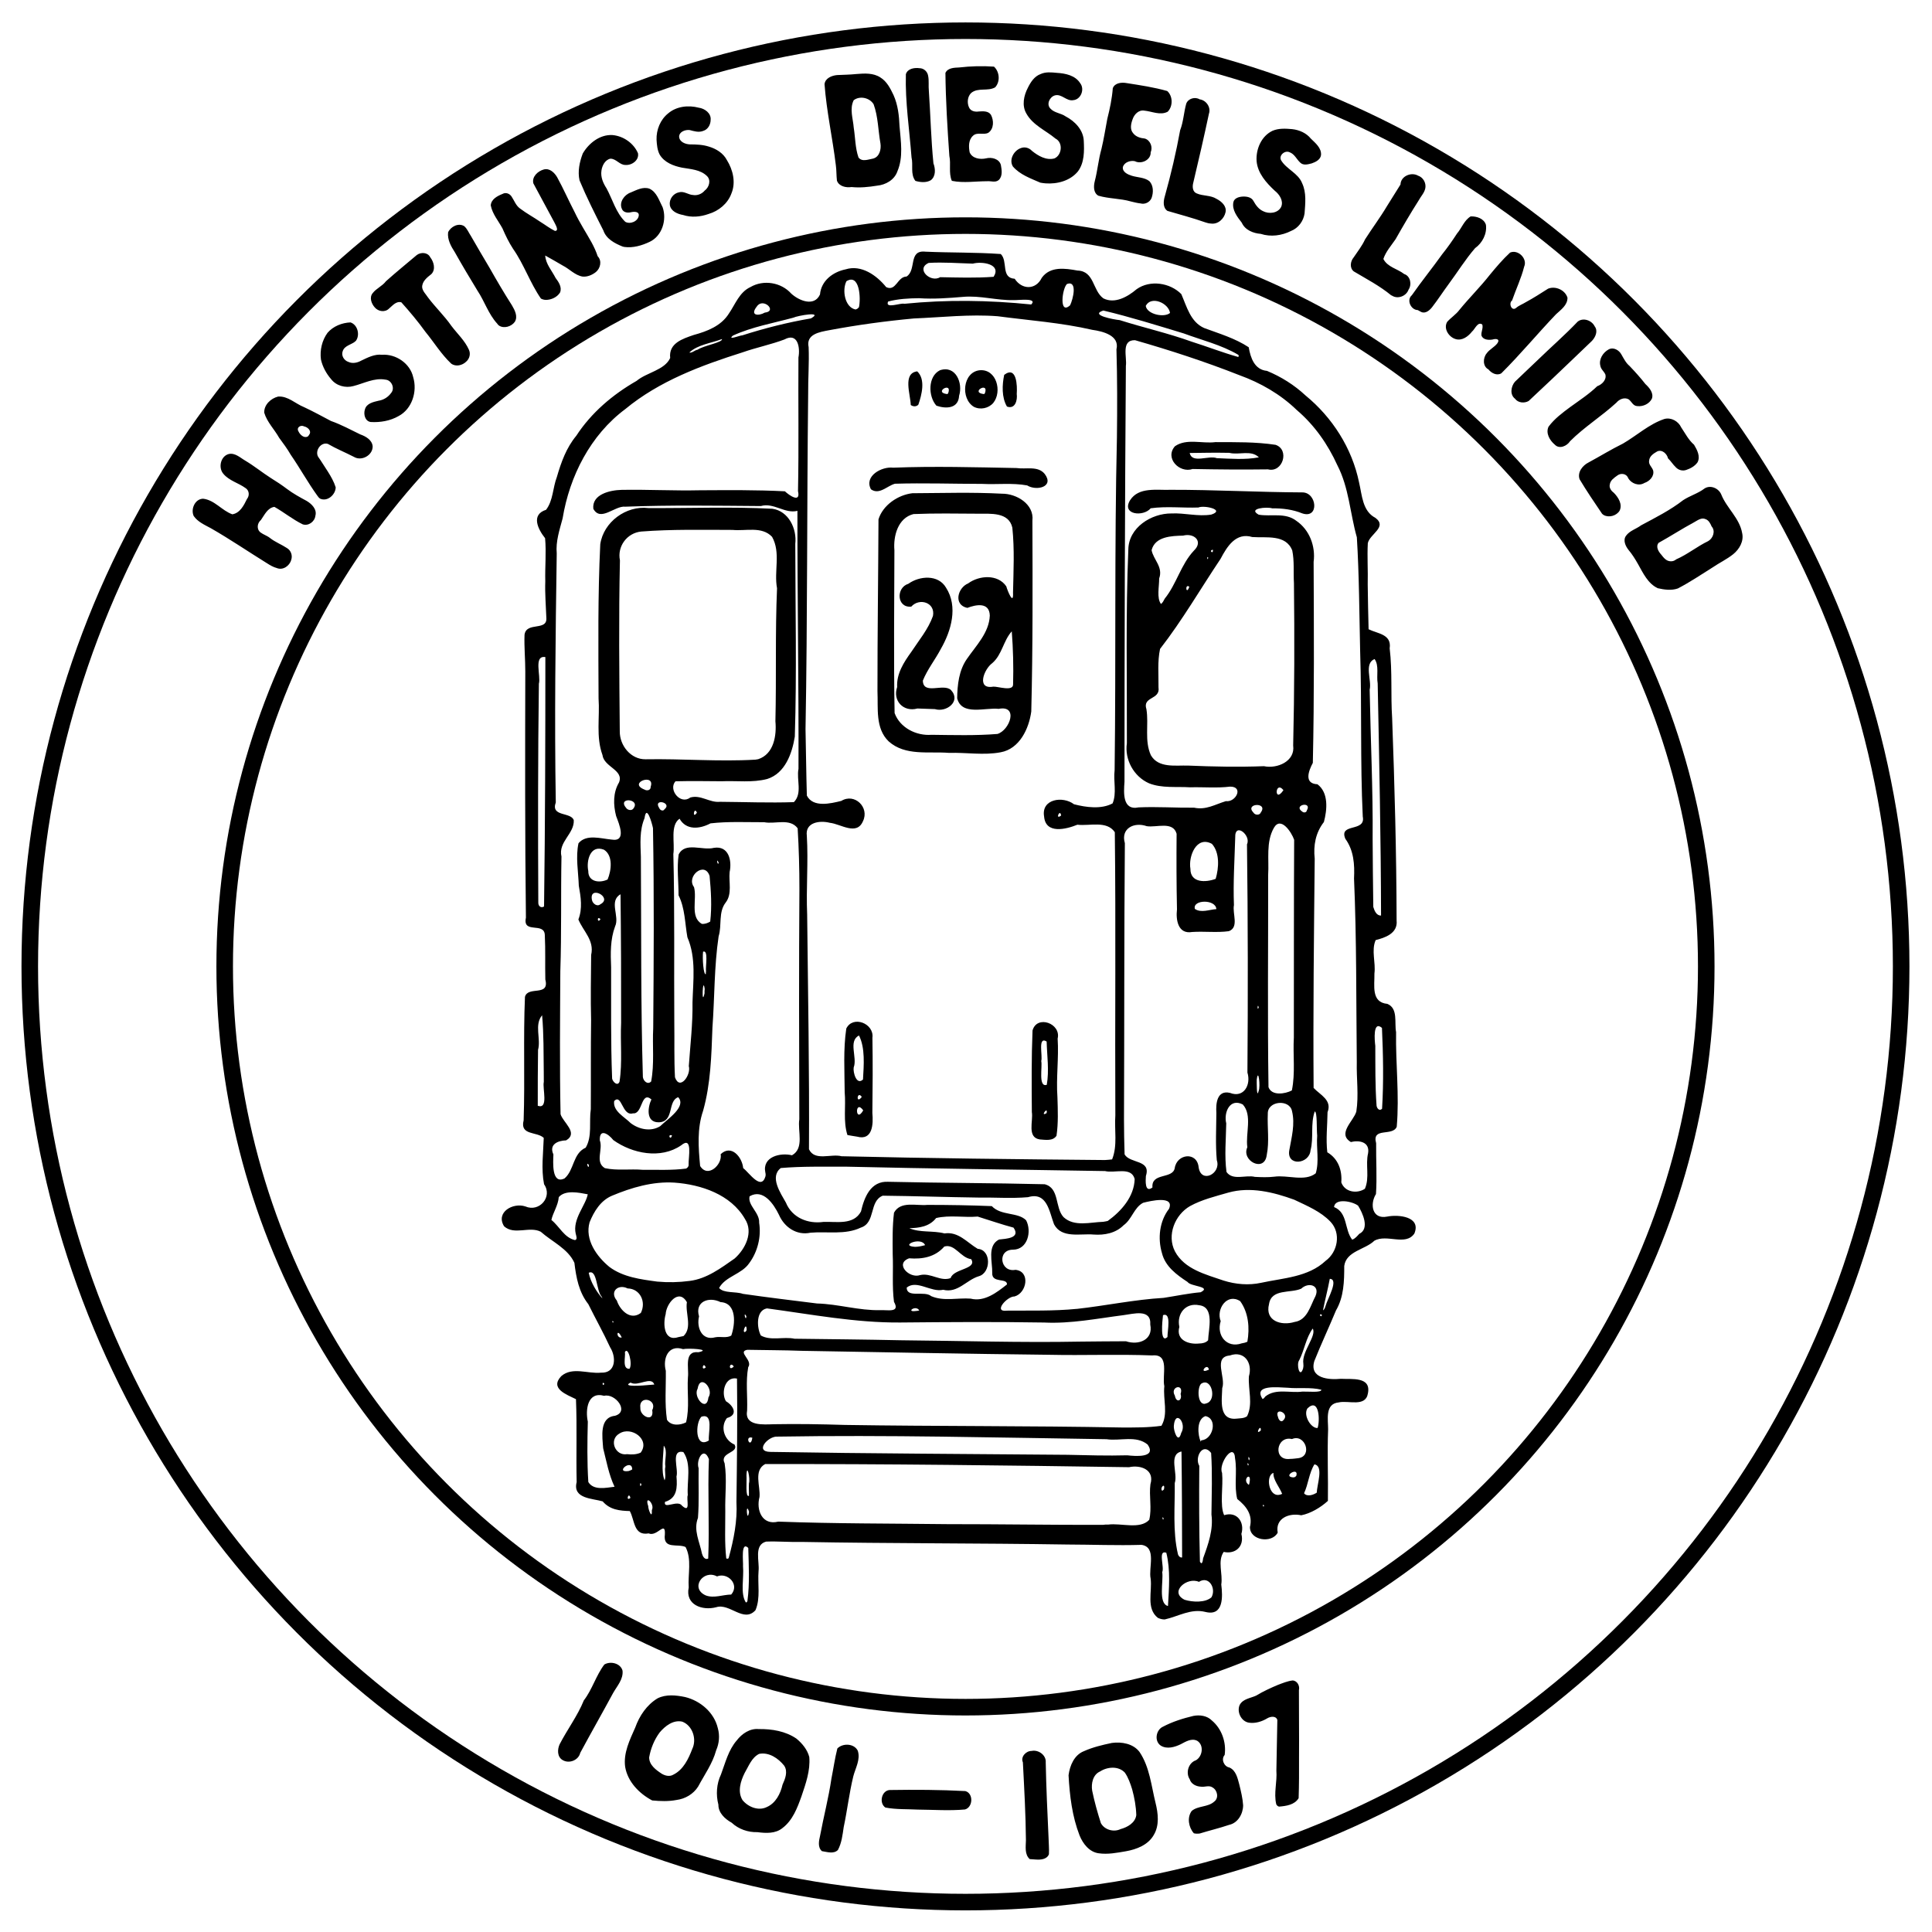
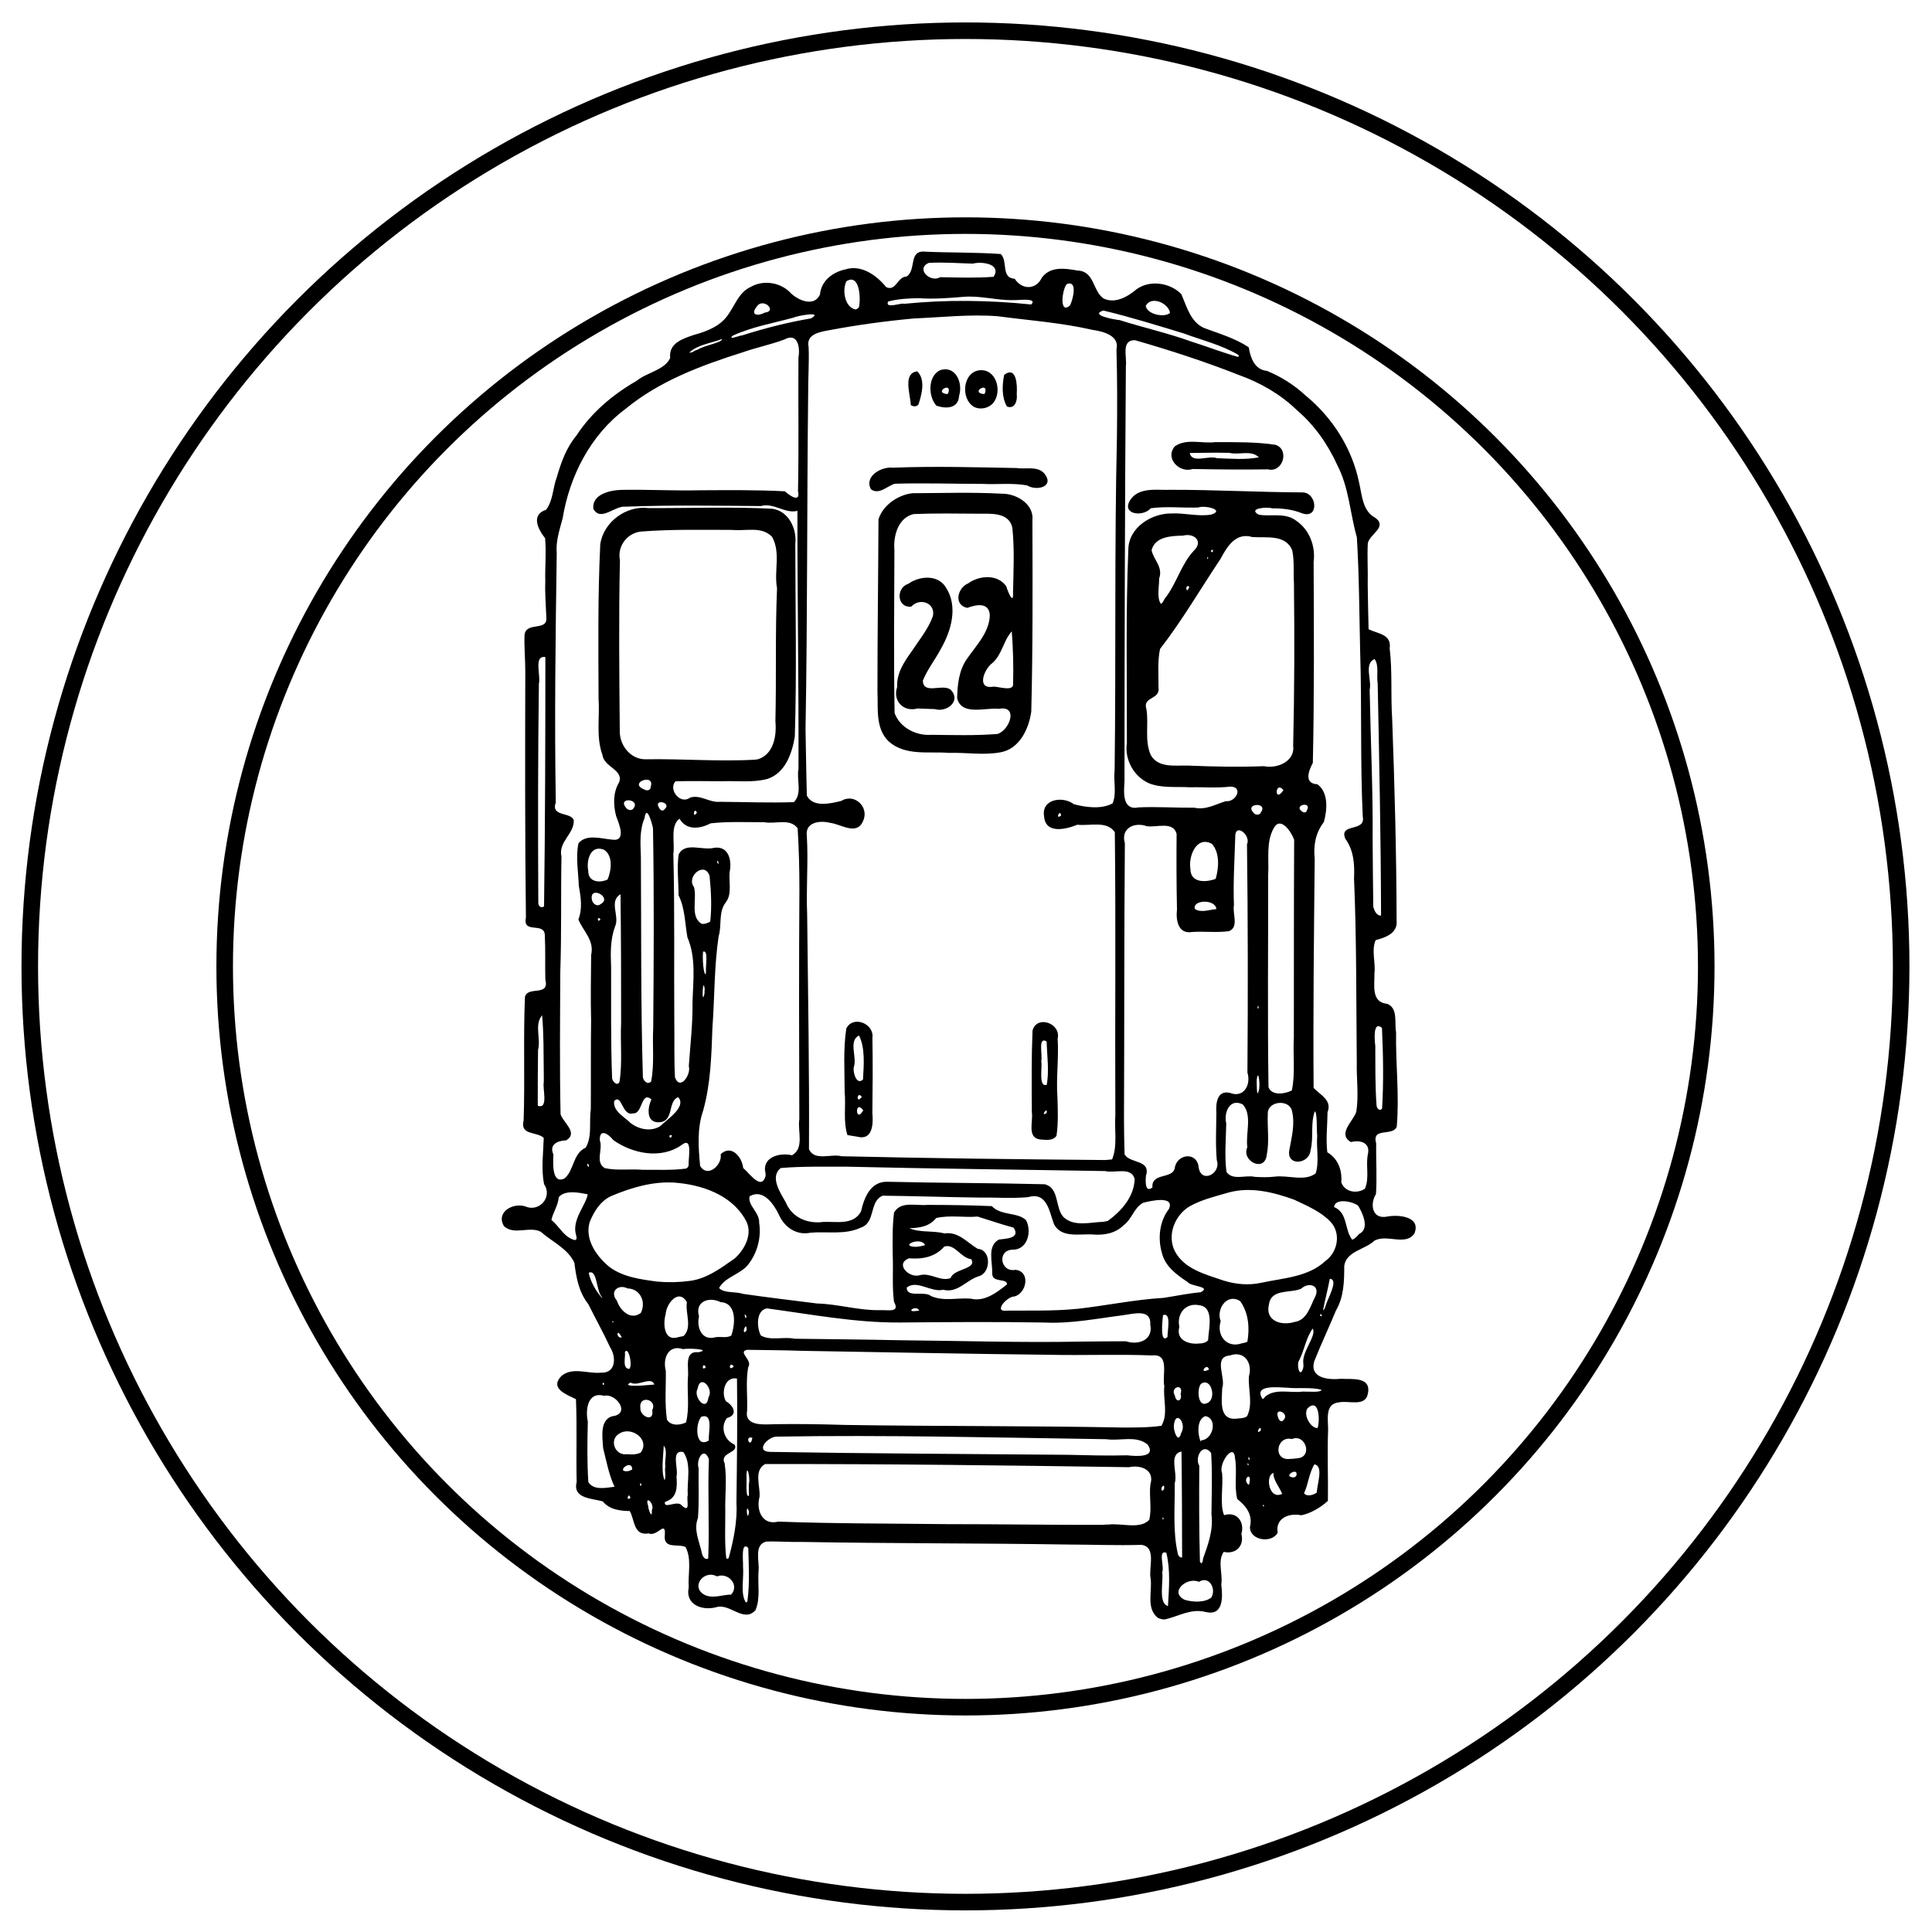
<svg xmlns="http://www.w3.org/2000/svg" xmlns:ns1="http://www.inkscape.org/namespaces/inkscape" xmlns:ns2="http://sodipodi.sourceforge.net/DTD/sodipodi-0.dtd" id="svg4190" version="1.1" ns1:version="1.3.2 (091e20e, 2023-11-25)" width="210" height="210" viewBox="0 0 210 210" ns2:docname="logo5.svg">
  <defs id="defs4194" />
  <ns2:namedview pagecolor="#ffffff" bordercolor="#666666" borderopacity="1" objecttolerance="10" gridtolerance="10" guidetolerance="10" ns1:pageopacity="1" ns1:pageshadow="2" ns1:window-width="1984" ns1:window-height="1387" id="namedview4192" showgrid="false" ns1:zoom="5.6761905" ns1:cx="105" ns1:cy="105" ns1:window-x="0" ns1:window-y="25" ns1:window-maximized="0" ns1:current-layer="layer2" ns1:measure-start="0,0" ns1:measure-end="0,0" ns1:pagecheckerboard="true" ns1:showpageshadow="2" ns1:deskcolor="#d1d1d1" />
  <g ns1:groupmode="layer" id="layer1" ns1:label="circles" style="display:inline">
    <circle style="color:#000000;clip-rule:nonzero;display:inline;overflow:visible;visibility:visible;opacity:1;isolation:auto;mix-blend-mode:normal;color-interpolation:sRGB;color-interpolation-filters:linearRGB;solid-color:#000000;solid-opacity:1;vector-effect:none;fill:none;fill-opacity:1;fill-rule:nonzero;stroke:#000000;stroke-width:1.8;stroke-linecap:butt;stroke-linejoin:miter;stroke-miterlimit:4;stroke-dasharray:none;stroke-dashoffset:0;stroke-opacity:1;paint-order:normal;color-rendering:auto;image-rendering:auto;shape-rendering:auto;text-rendering:auto;enable-background:accumulate" id="path820" cx="104.942" cy="105.044" r="101.706" />
    <circle r="80.52" cy="105.044" cx="104.942" id="circle816" style="color:#000000;clip-rule:nonzero;display:inline;overflow:visible;visibility:visible;opacity:1;isolation:auto;mix-blend-mode:normal;color-interpolation:sRGB;color-interpolation-filters:linearRGB;solid-color:#000000;solid-opacity:1;vector-effect:none;fill:none;fill-opacity:1;fill-rule:nonzero;stroke:#000000;stroke-width:1.8;stroke-linecap:butt;stroke-linejoin:miter;stroke-miterlimit:4;stroke-dasharray:none;stroke-dashoffset:0;stroke-opacity:1;paint-order:normal;color-rendering:auto;image-rendering:auto;shape-rendering:auto;text-rendering:auto;enable-background:accumulate" />
  </g>
  <g ns1:groupmode="layer" id="layer2" ns1:label="drawing" style="display:inline">
-     <path id="path408" style="fill:#000000;fill-opacity:1;stroke:none;stroke-opacity:1" d="m 180.194,63.938 c -1.074,-0.502 -1.591,-1.636 -2.142,-2.613 -0.309,-0.546 -0.638,-1.079 -1.045,-1.559 -0.327,-0.42 -0.623,-1.054 -0.258,-1.541 0.402,-0.55 1.102,-0.727 1.628,-1.124 1.567,-0.839 3.167,-1.642 4.577,-2.737 0.74,-0.486 1.618,-0.727 2.323,-1.27 0.643,-0.411 1.526,-0.028 1.811,0.642 0.59,1.494 1.996,2.579 2.277,4.209 0.203,0.884 -0.304,1.753 -0.976,2.296 -0.693,0.555 -1.506,0.935 -2.237,1.435 -1.248,0.782 -2.473,1.612 -3.782,2.288 -0.703,0.243 -1.467,0.134 -2.174,-0.027 z m 2.001,-3.139 c 1.229,-0.534 2.271,-1.404 3.477,-1.983 0.533,-0.303 0.819,-1.103 0.372,-1.598 -0.133,-0.309 -0.303,-0.664 -0.652,-0.789 -0.466,-0.216 -0.895,0.15 -1.285,0.358 -1.299,0.698 -2.533,1.506 -3.824,2.218 -0.343,0.417 -0.011,0.957 0.294,1.289 0.242,0.317 0.524,0.676 0.957,0.712 0.238,0.03 0.482,-0.05 0.663,-0.207 z m -8.06,-4.962 c -0.836,-1.232 -1.675,-2.464 -2.439,-3.742 -0.272,-0.76 0.331,-1.514 0.986,-1.835 1.247,-0.673 2.454,-1.42 3.727,-2.045 1.508,-0.876 2.826,-2.111 4.501,-2.675 0.738,-0.2 1.526,0.247 1.835,0.925 0.437,0.642 0.791,1.362 1.391,1.875 0.332,0.555 0.712,1.268 0.382,1.907 -0.283,0.408 -0.75,0.672 -1.215,0.827 -0.402,0.152 -0.855,0.028 -1.147,-0.282 -0.314,-0.296 -0.534,-0.676 -0.848,-0.971 -0.115,-0.494 -0.64,-0.995 -1.169,-0.758 -0.387,0.221 -0.843,0.504 -0.885,0.998 -0.087,0.434 0.319,0.704 0.435,1.074 0.153,0.622 -0.394,1.18 -0.947,1.359 -0.606,0.376 -1.417,0.068 -1.763,-0.516 -0.164,-0.502 -0.798,-0.598 -1.187,-0.29 -0.337,0.248 -0.746,0.506 -0.811,0.96 -0.101,0.389 0.168,0.718 0.457,0.937 0.475,0.489 0.946,1.24 0.604,1.927 -0.333,0.547 -1.138,0.781 -1.709,0.479 -0.073,-0.042 -0.141,-0.095 -0.199,-0.156 z m -5.135,-7.508 c -0.545,-0.449 -1.016,-1.248 -0.679,-1.951 0.637,-0.86 1.515,-1.512 2.369,-2.145 0.997,-0.722 2.036,-1.399 2.925,-2.257 0.509,-0.176 1.044,-0.702 0.878,-1.283 -0.15,-0.328 -0.483,-0.558 -0.543,-0.937 -0.186,-0.713 0.3,-1.452 0.914,-1.782 0.519,-0.272 1.123,0.086 1.376,0.558 0.258,0.443 0.485,0.917 0.889,1.251 0.599,0.631 1.187,1.276 1.719,1.962 0.42,0.389 0.905,0.947 0.716,1.563 -0.263,0.579 -0.965,0.905 -1.583,0.834 -0.485,-0.008 -0.626,-0.497 -0.953,-0.736 -0.461,-0.258 -1.02,-0.014 -1.333,0.362 -1.608,1.48 -3.487,2.639 -5.036,4.188 -0.332,0.519 -1.161,0.903 -1.659,0.375 z m -4.327,-4.992 c -0.584,-0.449 -0.435,-1.339 -0.008,-1.843 0.829,-0.809 1.688,-1.592 2.52,-2.401 1.426,-1.387 2.932,-2.693 4.304,-4.135 0.597,-0.473 1.53,-0.137 1.845,0.512 0.392,0.504 0.086,1.181 -0.301,1.587 -1.43,1.383 -2.878,2.748 -4.315,4.123 -0.849,0.807 -1.702,1.611 -2.561,2.407 -0.468,0.267 -1.154,0.208 -1.484,-0.251 z m -2.883,-3.183 c -0.644,-0.328 -0.609,-1.254 -0.192,-1.751 0.317,-0.444 0.849,-0.666 1.17,-1.103 0.313,-0.473 -0.188,-0.507 -0.525,-0.395 -0.428,0.071 -1.01,0.05 -1.21,-0.411 -0.075,-0.412 0.215,-0.818 0.083,-1.223 -0.498,-0.353 -0.791,0.511 -1.117,0.774 -0.415,0.528 -1.085,1.032 -1.792,0.808 -0.734,-0.221 -1.33,-1.14 -0.908,-1.865 0.411,-0.467 0.963,-0.805 1.338,-1.312 1.064,-1.304 2.267,-2.486 3.306,-3.811 0.692,-0.837 1.396,-1.671 2.195,-2.409 0.867,-0.379 1.919,0.659 1.531,1.529 -0.316,1.266 -0.888,2.446 -1.314,3.676 -0.408,0.299 -0.05,1.225 0.446,0.803 0.303,-0.265 0.703,-0.4 1.044,-0.616 0.832,-0.451 1.632,-0.964 2.427,-1.471 0.807,-0.321 1.845,0.141 2.106,0.979 0.013,0.813 -0.72,1.312 -1.252,1.809 -2.012,2.106 -3.87,4.358 -5.938,6.411 -0.485,0.299 -1.087,-0.023 -1.4,-0.424 z m -7.691,-6.45 c -0.748,-0.02 -1.244,-1.103 -0.637,-1.615 1.057,-1.517 2.226,-2.951 3.299,-4.456 0.58,-0.719 1.11,-1.479 1.613,-2.252 0.516,-0.6 0.773,-1.434 1.48,-1.859 0.648,-0.027 1.455,0.232 1.66,0.916 0.132,0.974 -0.39,1.975 -1.179,2.535 -1.063,1.231 -1.917,2.622 -2.885,3.924 -0.609,0.824 -1.163,1.689 -1.792,2.497 -0.272,0.346 -0.724,0.735 -1.19,0.51 -0.123,-0.068 -0.248,-0.13 -0.37,-0.201 z m -2.888,-1.609 c -1.244,-1.025 -2.681,-1.771 -4.058,-2.593 -0.482,-0.373 -0.374,-1.105 -0.015,-1.524 0.43,-0.641 0.915,-1.251 1.237,-1.956 0.775,-1.223 1.651,-2.38 2.39,-3.627 0.49,-0.779 0.97,-1.563 1.463,-2.34 0.019,-0.905 1.17,-1.389 1.907,-0.962 0.557,0.182 0.898,0.792 0.791,1.363 -0.098,0.509 -0.49,0.89 -0.727,1.337 -0.878,1.379 -1.704,2.792 -2.509,4.214 -0.472,0.692 -1.057,1.333 -1.324,2.142 0.453,0.89 1.532,1.063 2.263,1.637 0.685,0.217 0.851,1.151 0.472,1.701 -0.246,0.699 -1.16,1.056 -1.796,0.648 -0.03,-0.013 -0.061,-0.027 -0.091,-0.04 z M 28.999,61.21 c -2.032,-1.259 -4.009,-2.609 -6.085,-3.797 -0.667,-0.36 -1.419,-0.685 -1.86,-1.329 -0.343,-0.745 0.137,-1.857 1.022,-1.876 1.254,0.141 2.034,1.291 3.179,1.695 0.841,-0.137 1.251,-0.977 1.589,-1.664 0.3,-0.368 0.255,-0.939 -0.166,-1.195 -0.766,-0.554 -1.759,-0.787 -2.386,-1.528 -0.595,-0.662 -0.322,-1.931 0.574,-2.167 0.701,-0.15 1.248,0.408 1.806,0.728 0.953,0.567 1.817,1.273 2.751,1.872 0.615,0.378 1.215,0.775 1.79,1.211 0.661,0.494 1.384,0.89 2.108,1.281 0.554,0.324 1.155,0.912 0.962,1.616 -0.07,0.638 -0.753,1.147 -1.38,0.935 -1.086,-0.526 -2.027,-1.308 -3.078,-1.899 -0.749,0.111 -1.071,0.877 -1.462,1.426 -0.412,0.345 -0.498,1.009 -0.037,1.36 0.319,0.236 0.715,0.348 1.027,0.602 0.565,0.446 1.245,0.697 1.841,1.092 0.436,0.258 0.626,0.81 0.46,1.286 -0.172,0.645 -0.896,1.155 -1.556,0.888 -0.398,-0.105 -0.756,-0.316 -1.098,-0.54 z m 5.514,-7.304 c -1.046,-1.447 -1.905,-3.018 -2.919,-4.486 -0.367,-0.643 -0.815,-1.236 -1.251,-1.831 -0.516,-0.925 -1.313,-1.697 -1.623,-2.732 -0.032,-0.858 0.721,-1.557 1.508,-1.752 1.079,-0.076 1.88,0.78 2.823,1.15 0.992,0.465 1.955,0.99 2.922,1.503 1.102,0.388 2.134,0.947 3.181,1.457 0.597,0.207 1.301,0.609 1.353,1.31 0.009,0.972 -1.214,1.635 -2.036,1.135 -0.939,-0.484 -1.922,-0.881 -2.836,-1.412 -0.757,-0.225 -1.416,0.726 -1.063,1.389 0.374,0.519 0.7,1.079 1.059,1.613 0.344,0.541 0.666,1.106 0.858,1.721 -0.013,0.794 -0.889,1.583 -1.678,1.237 -0.123,-0.073 -0.223,-0.182 -0.296,-0.304 z m -0.898,-6.667 c 0.286,-0.396 -0.169,-0.811 -0.547,-0.888 -0.385,-0.204 -0.887,0.113 -0.621,0.547 0.163,0.346 0.57,0.744 0.979,0.563 0.085,-0.05 0.136,-0.142 0.189,-0.222 z m 6.664,-1.37 c -0.614,-0.102 -0.786,-0.862 -0.612,-1.375 0.172,-0.645 0.917,-0.806 1.481,-0.937 0.559,-0.085 1.041,-0.396 1.368,-0.846 0.437,-0.508 0.047,-1.4 -0.617,-1.446 -1.218,-0.226 -2.35,0.412 -3.497,0.701 -0.86,0.235 -1.85,-0.031 -2.406,-0.747 -0.53,-0.611 -0.936,-1.353 -1.111,-2.144 -0.134,-1.008 0.117,-2.085 0.72,-2.905 0.619,-0.714 1.563,-1.089 2.495,-1.126 0.779,0.259 1.05,1.362 0.586,2.001 -0.43,0.432 -1.221,0.476 -1.433,1.119 -0.191,0.489 0.145,1.019 0.619,1.176 0.458,0.208 0.974,0.092 1.397,-0.143 0.705,-0.337 1.448,-0.728 2.256,-0.634 1.507,-0.105 3.052,0.936 3.387,2.434 0.469,1.541 -0.113,3.451 -1.585,4.227 -0.916,0.528 -2,0.709 -3.047,0.646 z m 8.759,-6.351 c -1.081,-1.02 -1.856,-2.303 -2.793,-3.445 -0.809,-1.122 -1.698,-2.184 -2.621,-3.213 -0.568,-0.159 -0.965,0.371 -1.349,0.689 -0.425,0.425 -1.146,0.315 -1.522,-0.116 -0.372,-0.4 -0.637,-1.089 -0.248,-1.565 0.397,-0.523 1.053,-0.77 1.446,-1.297 1.092,-0.982 2.237,-1.903 3.355,-2.853 0.441,-0.332 1.19,-0.298 1.455,0.24 0.393,0.502 0.625,1.324 0.126,1.836 -0.462,0.359 -1.034,0.804 -0.999,1.454 0.061,0.424 0.408,0.733 0.63,1.081 0.803,1.07 1.784,1.995 2.547,3.095 0.644,0.854 1.464,1.599 1.903,2.59 0.207,0.44 0.074,0.971 -0.288,1.289 -0.419,0.416 -1.141,0.597 -1.642,0.215 z m 4.996,-4.352 c -0.948,-1.04 -1.365,-2.419 -2.137,-3.576 -0.839,-1.379 -1.668,-2.764 -2.457,-4.171 -0.417,-0.643 -0.83,-1.379 -0.732,-2.174 0.284,-0.615 1.133,-1.057 1.752,-0.661 0.328,0.281 0.485,0.71 0.725,1.064 0.656,1.158 1.342,2.297 2.016,3.444 0.784,1.382 1.586,2.755 2.444,4.093 0.307,0.524 0.676,1.214 0.309,1.801 -0.363,0.503 -1.146,0.751 -1.696,0.416 -0.09,-0.062 -0.166,-0.143 -0.223,-0.236 z m 4.759,-2.716 c -1.18,-1.704 -1.834,-3.707 -3.025,-5.404 -0.456,-0.701 -0.822,-1.454 -1.151,-2.22 -0.444,-0.821 -1.093,-1.56 -1.274,-2.5 0.043,-0.673 0.72,-1.024 1.274,-1.245 0.358,-0.216 0.806,-0.032 1.006,0.31 0.286,0.434 0.458,0.957 0.901,1.271 0.694,0.528 1.468,0.942 2.187,1.435 0.537,0.329 1.039,0.724 1.605,1 0.499,0.012 0.05,-0.693 -0.065,-0.941 -0.768,-1.404 -1.511,-2.822 -2.277,-4.226 -0.184,-0.718 0.487,-1.332 1.124,-1.506 0.638,-0.185 1.187,0.351 1.474,0.862 0.678,1.238 1.244,2.534 1.897,3.786 0.536,1.142 1.234,2.196 1.843,3.298 0.256,0.477 0.486,0.969 0.655,1.484 0.483,0.491 0.299,1.313 -0.201,1.718 -0.402,0.317 -0.931,0.544 -1.45,0.489 -0.83,-0.146 -1.41,-0.824 -2.138,-1.192 -0.631,-0.378 -1.276,-0.733 -1.916,-1.095 0.055,0.93 0.73,1.644 1.129,2.44 0.336,0.437 0.725,1.024 0.478,1.59 -0.322,0.505 -0.948,0.793 -1.539,0.793 -0.187,-0.007 -0.373,-0.054 -0.537,-0.145 z m 8.875,-5.655 c -0.846,-0.34 -1.776,-0.825 -2.086,-1.748 -0.91,-1.791 -1.816,-3.587 -2.59,-5.442 -0.218,-0.977 9.2e-4,-2 0.35,-2.919 0.656,-1.126 1.861,-2.08 3.221,-2.007 1.185,0.1 2.309,0.875 2.781,1.973 0.147,0.755 -0.66,1.33 -1.351,1.277 -0.643,0.017 -1.014,-0.689 -1.647,-0.681 -0.582,0.123 -0.902,0.762 -0.973,1.307 -0.103,0.689 0.184,1.35 0.552,1.914 0.662,1.22 1.019,2.646 2.04,3.641 0.536,0.301 1.387,-0.047 1.466,-0.681 0.051,-0.468 -0.538,-0.435 -0.846,-0.362 -0.364,0.092 -0.838,0.033 -0.991,-0.366 -0.327,-0.725 0.271,-1.54 0.957,-1.777 0.637,-0.264 1.336,-0.663 2.042,-0.415 0.802,0.377 1.047,1.294 1.431,2.016 0.478,1.364 -0.051,3.119 -1.406,3.759 -0.85,0.404 -1.808,0.687 -2.755,0.558 l -0.098,-0.022 -0.097,-0.027 z m 6.579,-3.427 c -0.594,-0.102 -1.316,-0.403 -1.437,-1.065 -0.099,-0.64 0.361,-1.282 0.996,-1.4 0.539,-0.157 0.994,0.262 1.518,0.292 0.476,0.082 0.965,-0.112 1.272,-0.48 0.474,-0.342 0.717,-1.116 0.258,-1.57 -0.717,-0.716 -1.779,-0.755 -2.717,-0.921 -0.931,-0.183 -1.933,-0.567 -2.436,-1.425 -0.257,-0.491 -0.303,-1.063 -0.337,-1.608 -0.034,-1.083 0.408,-2.187 1.265,-2.869 0.903,-0.768 2.194,-0.912 3.312,-0.618 0.654,0.083 1.378,0.602 1.302,1.33 -0.004,0.518 -0.294,1.047 -0.816,1.197 -0.485,0.194 -0.992,0.029 -1.467,-0.096 -0.466,-0.051 -1.129,0.17 -1.143,0.722 0.034,0.576 0.681,0.82 1.178,0.838 0.692,0.003 1.393,0.026 2.058,0.241 0.796,0.236 1.563,0.708 1.956,1.463 0.663,1.065 0.995,2.441 0.49,3.639 -0.399,1.096 -1.384,1.9 -2.488,2.222 -0.88,0.316 -1.868,0.404 -2.766,0.108 z m 62.79,2.051 c -0.814,-0.06 -1.713,-0.419 -2.06,-1.212 -0.49,-0.638 -1.092,-1.385 -0.912,-2.245 0.103,-0.443 0.637,-0.582 1.037,-0.597 0.429,-0.016 0.925,0.067 1.147,0.486 0.245,0.441 0.552,0.87 1.023,1.092 0.648,0.345 1.634,0.249 1.988,-0.464 0.274,-0.655 -0.191,-1.349 -0.695,-1.745 -0.925,-0.861 -1.863,-1.904 -1.979,-3.221 -0.09,-1.295 0.515,-2.726 1.733,-3.299 0.671,-0.288 1.43,-0.241 2.141,-0.178 0.77,0.088 1.534,0.419 2.027,1.034 0.494,0.484 1.165,1.017 1.101,1.786 -0.061,0.495 -0.583,0.758 -1.009,0.902 -0.403,0.104 -0.904,0.252 -1.246,-0.078 -0.402,-0.367 -0.621,-0.943 -1.168,-1.136 -0.504,-0.241 -1.199,0.348 -0.917,0.876 0.594,0.987 1.863,1.394 2.292,2.504 0.478,1.023 0.339,2.187 0.26,3.276 -0.119,0.835 -0.68,1.592 -1.471,1.903 -1.007,0.509 -2.212,0.672 -3.295,0.315 z m -6.037,-1.253 c -1.349,-0.477 -2.733,-0.84 -4.105,-1.244 -0.518,-0.353 -0.442,-1.064 -0.284,-1.587 0.663,-2.367 1.225,-4.763 1.666,-7.181 0.359,-0.929 0.396,-1.939 0.662,-2.89 0.212,-0.563 0.958,-0.77 1.458,-0.467 0.708,0.091 1.251,0.869 1.009,1.561 -0.538,2.525 -1.116,5.041 -1.714,7.552 -0.102,0.4 -0.058,0.947 0.387,1.113 0.69,0.302 1.505,0.176 2.157,0.594 0.53,0.269 1.12,0.787 0.975,1.448 -0.146,0.71 -0.817,1.338 -1.573,1.234 -0.218,-0.011 -0.435,-0.057 -0.64,-0.133 z m -8.085,-2.271 c -1.155,-0.334 -2.383,-0.286 -3.536,-0.627 -0.544,-0.317 -0.517,-1.039 -0.383,-1.572 0.303,-1.158 0.399,-2.36 0.728,-3.513 0.26,-1.079 0.425,-2.179 0.635,-3.268 0.278,-1.094 0.511,-2.204 0.597,-3.331 0.227,-0.588 0.961,-0.652 1.499,-0.554 1.483,0.233 2.973,0.452 4.42,0.864 0.62,0.563 0.631,1.656 0.048,2.249 -0.815,0.428 -1.705,-0.039 -2.543,-0.119 -0.613,-0.107 -1.105,0.418 -1.278,0.957 -0.174,0.481 -0.308,1.088 0.075,1.508 0.301,0.385 0.792,0.527 1.258,0.569 0.596,0.176 0.894,0.934 0.638,1.486 0.045,0.847 -1.03,1.342 -1.726,0.974 -0.498,-0.105 -1.171,0.125 -1.3,0.664 -0.046,0.527 0.551,0.789 0.97,0.92 0.632,0.197 1.367,0.169 1.912,0.584 0.456,0.474 0.454,1.231 0.248,1.819 -0.181,0.474 -0.724,0.741 -1.212,0.604 -0.357,-0.034 -0.702,-0.135 -1.05,-0.213 z M 92.559,20.331 c -0.585,0.091 -1.371,-0.068 -1.588,-0.695 -0.066,-0.561 -0.041,-1.134 -0.121,-1.696 -0.354,-2.937 -1.008,-5.835 -1.227,-8.789 0.071,-0.658 0.789,-0.938 1.364,-0.992 0.703,-0.034 1.41,-0.038 2.111,-0.114 0.874,-0.072 1.827,-0.131 2.595,0.374 0.702,0.428 1.085,1.195 1.428,1.912 0.478,1.066 0.608,2.241 0.655,3.396 0.135,1.626 0.43,3.348 -0.236,4.902 -0.316,0.924 -1.272,1.467 -2.207,1.552 -0.915,0.149 -1.848,0.245 -2.774,0.15 z m 2.35,-3.095 c 0.695,-0.187 0.891,-1.018 0.792,-1.647 -0.257,-1.415 -0.245,-2.888 -0.741,-4.254 -0.428,-0.711 -1.498,-0.957 -2.167,-0.443 -0.472,0.946 -0.07,1.999 0.004,2.985 0.173,1.078 0.154,2.195 0.516,3.237 0.384,0.521 1.088,0.204 1.596,0.122 z m 18.176,2.62 c -1.057,-0.464 -2.213,-0.862 -2.99,-1.761 -0.457,-0.758 0.124,-1.768 0.911,-2.013 0.412,-0.146 0.875,-5.89e-4 1.164,0.319 0.677,0.543 1.549,1.06 2.448,0.817 0.821,-0.374 0.948,-1.728 0.109,-2.155 -1.062,-0.89 -2.462,-1.457 -3.163,-2.717 -0.517,-0.874 -0.282,-1.961 0.163,-2.812 0.304,-0.615 0.708,-1.242 1.385,-1.486 0.554,-0.253 1.169,-0.186 1.753,-0.13 0.936,0.054 2.01,0.273 2.547,1.125 0.509,0.645 0.089,1.768 -0.749,1.844 -0.739,0.145 -1.266,-0.723 -2.003,-0.518 -0.567,0.166 -0.947,0.961 -0.49,1.427 0.433,0.486 1.147,0.491 1.66,0.856 1.001,0.52 1.918,1.464 1.971,2.647 0.057,1.132 0.074,2.39 -0.642,3.34 -0.838,1.014 -2.243,1.389 -3.516,1.291 -0.187,-0.015 -0.373,-0.04 -0.557,-0.075 z M 99.499,19.66 c -0.569,-0.737 -0.216,-1.711 -0.42,-2.548 -0.224,-3.014 -0.699,-6.018 -0.615,-9.048 0.186,-0.61 0.927,-0.726 1.474,-0.652 0.471,-0.004 0.869,0.363 0.945,0.82 0.111,0.545 0.021,1.105 0.08,1.656 0.181,2.621 0.233,5.251 0.497,7.867 0.226,0.589 0.269,1.412 -0.286,1.835 -0.496,0.291 -1.144,0.228 -1.675,0.072 z m 3.953,-0.021 c -0.355,-0.857 -0.072,-1.803 -0.261,-2.69 -0.211,-3.005 -0.396,-6.013 -0.428,-9.026 0.27,-0.566 0.974,-0.562 1.511,-0.591 1.25,-0.144 2.513,-0.178 3.768,-0.089 0.612,0.555 0.698,1.636 0.127,2.25 -0.803,0.464 -1.867,-0.009 -2.608,0.613 -0.407,0.394 -0.465,1.081 -0.227,1.58 0.182,0.401 0.648,0.492 1.044,0.433 0.457,-0.031 1.048,-0.08 1.333,0.359 0.324,0.608 0.336,1.514 -0.274,1.948 -0.525,0.293 -1.233,-0.123 -1.694,0.347 -0.485,0.452 -0.459,1.186 -0.345,1.786 0.287,0.675 1.141,0.797 1.781,0.654 0.603,-0.157 1.44,0.049 1.612,0.724 0.099,0.539 0.205,1.22 -0.24,1.637 -0.364,0.304 -0.848,0.082 -1.272,0.125 -1.255,-0.001 -2.524,0.214 -3.768,-0.033 l -0.062,-0.029 z" />
    <path style="fill:#000000;fill-opacity:1;stroke:none;stroke-opacity:1" d="m 125.854,175.854 c -1.294,-1.021 -0.603,-2.855 -0.783,-4.259 -0.254,-1.171 0.68,-3.422 -0.987,-3.676 -2.679,0.081 -5.37,-0.029 -8.056,-0.036 -9.614,-0.15 -19.23,-0.107 -28.843,-0.282 -1.305,0.037 -2.611,-0.085 -3.909,-0.036 -1.364,0.359 -0.706,2.154 -0.824,3.183 -0.117,1.41 0.232,2.954 -0.335,4.273 -1.275,1.421 -2.799,-0.8 -4.27,-0.322 -1.518,0.399 -3.387,-0.263 -2.986,-2.146 -0.102,-1.45 0.354,-3.07 -0.344,-4.399 -0.847,-0.405 -2.472,0.308 -2.249,-1.379 0.074,-1.552 -0.841,0.307 -1.763,-0.101 -1.66,0.293 -1.505,-1.469 -2.051,-2.428 -1.062,-0.031 -2.154,-0.124 -2.946,-1.053 -1.098,-0.328 -3.292,-0.274 -2.828,-2.094 -0.069,-3.004 0.049,-6.01 -0.075,-9.014 -0.983,-0.491 -2.894,-1.144 -1.598,-2.507 1.207,-1.046 2.899,-0.226 4.313,-0.376 1.651,0.078 1.672,-1.715 0.998,-2.755 -0.732,-1.591 -1.594,-3.12 -2.369,-4.689 -1.039,-1.321 -1.319,-2.891 -1.515,-4.495 -0.698,-1.542 -2.435,-2.292 -3.661,-3.382 -1.247,-0.629 -2.859,0.413 -3.98,-0.588 -0.947,-1.519 0.958,-2.612 2.316,-2.158 1.508,0.659 2.988,-1.037 2.028,-2.412 -0.327,-1.665 -0.087,-3.363 -0.034,-5.04 -0.742,-0.714 -2.615,-0.232 -2.186,-1.91 0.15,-4.47 -0.047,-8.947 0.143,-13.418 0.321,-1.227 2.697,0.02 2.215,-1.885 -0.039,-1.605 0.025,-3.213 -0.056,-4.815 -0.029,-1.497 -2.438,-0.079 -2.054,-1.908 -0.108,-8.913 -0.089,-17.831 -0.068,-26.746 0.003,-1.333 -0.133,-2.67 -0.083,-3.999 0.185,-1.471 2.513,-0.349 2.37,-1.874 -0.046,-1.312 -0.162,-2.619 -0.114,-3.935 -0.042,-1.561 0.12,-3.149 -0.021,-4.693 -0.772,-0.969 -1.568,-2.555 0.105,-3.088 0.779,-1.016 0.724,-2.392 1.172,-3.558 0.462,-1.595 1.031,-3.189 2.108,-4.482 1.638,-2.515 3.968,-4.49 6.559,-5.972 1.113,-0.929 3.054,-1.168 3.652,-2.489 -0.179,-1.602 1.335,-2.083 2.557,-2.501 1.465,-0.398 2.983,-0.979 3.827,-2.331 0.703,-1.018 1.138,-2.325 2.348,-2.881 1.416,-0.824 3.332,-0.51 4.423,0.71 0.828,0.763 2.5,1.481 3.13,0.098 0.125,-1.484 1.39,-2.443 2.78,-2.729 1.719,-0.54 3.382,0.653 4.414,1.93 1.079,0.51 1.205,-1.133 2.214,-1.149 1.117,-0.71 0.155,-2.912 2.055,-2.702 2.725,0.12 5.459,0.061 8.183,0.254 0.81,0.767 -0.014,2.595 1.517,2.689 0.776,1.202 2.292,1.242 2.943,-0.103 0.918,-1.277 2.542,-1.034 3.879,-0.789 1.854,0.056 1.625,2.165 2.816,3.023 1.249,0.633 2.656,-0.18 3.62,-1 1.452,-1.031 3.626,-0.706 4.853,0.538 0.593,1.358 0.993,3.027 2.487,3.688 1.644,0.61 3.359,1.11 4.839,2.088 0.202,1.163 0.63,2.44 1.989,2.57 1.54,0.639 2.962,1.53 4.182,2.667 2.923,2.394 5.065,5.745 5.825,9.461 0.327,1.369 0.358,3.116 1.777,3.847 1.331,0.999 -0.61,1.751 -0.827,2.749 -0.08,1.478 0.029,2.992 -0.011,4.49 0.015,1.623 0.057,3.245 0.095,4.868 0.978,0.489 2.523,0.525 2.292,2.078 0.303,2.516 0.101,5.059 0.268,7.585 0.269,7.326 0.469,14.656 0.485,21.987 0.155,1.441 -1.317,1.89 -2.278,2.139 -0.491,1.13 0.023,2.427 -0.133,3.627 0.03,1.293 -0.387,3.137 1.406,3.304 1.187,0.493 0.749,2.044 0.948,3.068 -0.059,3.432 0.372,6.866 0.07,10.293 -0.451,1.08 -2.729,-0.002 -2.238,1.783 -0.021,1.841 0.106,3.697 -0.018,5.527 -0.685,1.095 -0.425,2.781 1.217,2.45 1.243,-0.246 3.72,-0.005 2.956,1.845 -0.959,1.391 -2.997,0.013 -4.35,0.781 -1.005,0.974 -3.054,1.119 -3.272,2.743 0.005,1.642 -0.04,3.371 -0.894,4.827 -0.763,1.841 -1.618,3.655 -2.353,5.497 -0.583,1.893 1.567,2.073 2.873,1.939 1.186,0.069 3.321,-0.265 2.948,1.582 -0.245,1.534 -2.13,0.737 -3.165,0.983 -1.535,0.143 -1.155,1.882 -1.161,2.939 -0.104,2.584 0.018,5.177 -0.023,7.764 -0.795,0.728 -1.884,1.371 -2.898,1.566 -1.323,-0.284 -2.846,0.331 -2.559,1.887 -0.619,1.198 -3.03,0.866 -3.017,-0.61 0.329,-1.343 -0.407,-2.27 -1.381,-3.049 -0.354,-1.393 0.01,-2.95 -0.236,-4.407 -0.097,-1.88 -1.854,0.605 -1.412,1.571 0.143,1.451 -0.273,3.549 0.225,4.597 1.398,-0.452 2.258,0.774 1.873,2.038 0.342,1.369 -0.658,2.235 -1.922,1.954 -0.697,1.006 -0.076,2.39 -0.263,3.543 0.158,1.298 0.268,3.467 -1.706,2.987 -1.585,-0.408 -2.968,0.487 -4.441,0.812 -0.257,0.003 -0.514,-0.061 -0.744,-0.175 z m 1.1,-1.285 c 0.108,-1.927 0.287,-3.895 -0.18,-5.792 -0.946,-0.351 -0.187,1.56 -0.445,2.103 0.154,0.977 -0.467,3.413 0.625,3.688 z m -45.711,-0.555 c 0.256,-1.911 0.143,-3.842 0.091,-5.762 -0.84,-0.799 -0.526,1.517 -0.571,2.009 0.118,1.248 -0.319,2.953 0.312,3.924 l 0.115,-0.051 0.053,-0.12 z m 50.439,-0.396 c 0.539,-0.957 -0.275,-2.381 -1.364,-1.677 -1.275,-0.583 -3.278,1.098 -1.555,1.948 0.861,0.267 2.257,0.334 2.919,-0.272 z M 79.477,173.322 c 0.951,-1.086 -0.384,-2.448 -1.541,-1.973 -1.504,-0.808 -2.981,1.297 -1.212,2.071 0.896,0.328 1.842,-0.087 2.753,-0.099 z m 51.294,-3.939 c 0.559,-1.528 1.129,-3.11 0.908,-4.762 0.022,-2.23 0.11,-4.463 -0.035,-6.691 -0.93,-1.202 -1.822,0.51 -1.287,1.399 -0.026,3.471 -0.023,6.943 0.069,10.414 0.249,0.473 0.327,-0.168 0.345,-0.359 z m -53.792,0.027 c 0.15,-3.601 -0.07,-7.211 0.076,-10.809 -0.573,-1.488 -1.426,0.115 -1.117,0.987 -0.033,1.8 0.066,3.611 -0.073,5.402 -0.519,1.34 0.184,2.588 0.435,3.885 0.083,0.291 0.306,0.714 0.679,0.534 z m 2.238,-0.106 c 0.533,-1.966 0.946,-3.983 0.831,-6.032 0.054,-4.476 0.121,-8.952 0.06,-13.428 -1.319,-0.268 -1.755,1.568 -1.201,2.464 0.812,0.482 1.369,1.479 0.108,1.827 -0.768,0.973 -0.28,2.427 0.824,2.88 0.526,0.944 -1.669,0.832 -1.075,2.045 0.267,1.725 0.027,3.473 0.071,5.214 0.005,1.699 -0.084,3.425 0.105,5.107 0.082,0.087 0.262,0.056 0.277,-0.078 z m 49.273,-0.016 c -0.008,-3.838 -0.015,-7.676 -0.066,-11.514 -1.46,0.298 -0.368,2.373 -0.734,3.429 0.033,2.582 -0.245,5.222 0.352,7.754 0.06,0.182 0.232,0.376 0.449,0.33 z m -8.043,-3.571 c 1.422,-0.193 3.466,0.562 4.47,-0.52 0.307,-1.262 -0.039,-2.579 0.129,-3.862 0.473,-1.58 -1.051,-2.133 -2.324,-1.857 -13.183,-0.196 -26.368,-0.362 -39.553,-0.341 -1.286,0.696 -0.504,2.419 -0.614,3.574 -0.387,1.451 0.304,3.118 2.035,2.683 6.136,0.228 12.279,0.2 18.418,0.275 5.626,-0.003 11.251,0.091 16.877,0.077 l 0.28,-0.032 0.282,0.003 z m 6.037,-0.656 c -0.216,-0.454 -0.1,0.4 0,0 z m -55.629,-0.919 c 0.357,-0.697 -0.844,-1.762 -0.396,-0.432 -0.015,0.339 0.452,1.541 0.396,0.432 z m 10.563,0.183 c -0.407,-1.268 -0.212,1.429 0,0 z m -6.658,-1.81 c -0.11,-1.534 0.435,-3.359 -0.485,-4.686 -1.415,-0.284 -0.499,1.834 -0.744,2.66 0.097,1.205 0.07,2.37 -1.25,2.759 -0.192,0.876 1.395,-0.276 1.855,0.42 0.976,0.873 0.437,-0.731 0.624,-1.154 z m 62.644,1.129 c -0.24,-0.287 -0.104,0.354 0,0 z m -55.996,-2.415 c 0.166,-0.517 -0.229,-2.27 -0.269,-0.854 0.05,0.57 -0.145,2.432 0.263,2.215 0.019,-0.454 -0.025,-0.908 0.006,-1.361 z m -12.884,1.588 c -0.184,-0.766 -0.559,0.454 0,0 z m 74.606,-0.577 c 0.018,-0.891 0.773,-2.889 -0.258,-3.071 -0.59,0.942 -0.666,2.174 -1.128,3.142 0.32,0.421 1.034,0.175 1.386,-0.071 z m -3.764,0.135 c -0.303,-0.763 -1.004,-1.532 -0.947,-2.278 -0.854,0.257 -0.55,2.553 0.591,2.388 l 0.181,-0.038 z m -12.854,-0.474 c 0.193,-0.839 -0.506,-0.176 -0.181,0.147 z m -59.714,-0.297 c -0.626,-1.322 -0.88,-2.783 -1.238,-4.19 -0.085,-1.231 -0.44,-3.339 1.286,-3.524 1.613,-0.464 0.009,-2.474 -1.179,-2.172 -1.803,-0.502 -2.052,1.524 -1.774,2.808 -0.056,2.184 -0.085,4.381 0.055,6.565 0.58,0.952 1.946,0.614 2.85,0.513 z m 2.925,-0.232 c -0.193,-0.543 -0.202,0.519 0,0 z m 66.089,-0.197 c 0.278,-1.343 -0.892,-0.338 -0.077,0.219 l 0.046,-0.07 z m -63.49,-1.756 c -0.121,-0.728 0.287,-1.716 -0.173,-2.284 -0.057,1.198 -0.308,2.851 0.092,3.773 0.175,-0.473 -0.03,-1.003 0.081,-1.489 z m 68.583,0.989 c 0.297,-1.047 -1.583,0.099 -0.325,0.181 l 0.189,-0.045 z m -72.186,-0.685 c -0.019,-1.25 -1.956,0.391 -0.402,0.175 0.142,-0.036 0.277,-0.099 0.402,-0.175 z m 67.005,-0.541 c -0.216,-0.454 -0.1,0.399 0,0 z m 0.105,-0.63 c -0.234,-0.626 -0.113,0.586 0,0 z m 5.265,-0.051 c 1.62,-0.19 0.778,-2.702 -0.664,-2.082 -1.72,-0.405 -2.108,2.394 -0.21,2.158 0.293,-5e-4 0.583,-0.044 0.874,-0.076 z m -18.565,-0.315 c 0.848,0.097 3.224,0.304 2.218,-1.164 -1.255,-1.042 -2.996,-0.362 -4.47,-0.586 -11.92,-0.173 -23.844,-0.48 -35.763,-0.282 -0.995,-0.097 -2.555,1.638 -0.774,1.662 10.764,0.184 21.535,0.218 32.302,0.315 2.162,0.049 4.325,0.115 6.487,0.055 z m -52.892,-0.29 c 1.072,-1.428 -1.018,-2.916 -2.316,-2.072 -1.173,0.669 -0.46,2.457 0.841,2.238 0.494,0.056 1.016,0.046 1.475,-0.166 z m 12.137,-1.623 c -0.914,-0.263 -0.174,1.31 0,0 z m -4.724,0.296 c -0.092,-0.791 0.553,-2.989 -0.801,-2.586 -0.693,0.663 -0.723,3.552 0.801,2.586 z m 53.528,-0.016 c 1.267,-0.059 1.823,-2.351 0.445,-2.628 -1.001,0.351 -0.835,2.084 -0.509,2.778 z m -2.189,-0.792 c 0.651,-1.062 -0.654,-2.628 -0.799,-0.774 -0.056,0.448 0.462,2.073 0.799,0.774 z m 8.658,-0.28 c 0.036,-0.865 -0.718,0.649 0,0 z m 6.17,-0.263 c 0.273,-0.804 0.184,-3.346 -1.098,-2.139 -0.501,0.745 0.381,2.201 1.098,2.139 z m -16.976,-0.24 c 0.77,-1.306 0.16,-2.876 0.316,-4.299 -0.27,-1.222 0.632,-3.546 -1.32,-3.349 -3.725,-0.147 -7.458,0.011 -11.186,-0.071 -8.975,-0.095 -17.95,-0.282 -26.923,-0.431 -1.968,-0.076 -3.942,-0.068 -5.909,-0.11 -1.109,0.223 0.649,1.13 0.106,1.897 -0.282,1.552 -0.058,3.124 -0.117,4.691 -0.32,1.756 1.802,1.526 2.927,1.501 2.569,-0.049 5.148,6.4e-4 7.72,0.078 10.014,0.156 20.03,0.088 30.044,0.278 1.448,0.003 2.904,0.017 4.342,-0.185 z m -51.67,-0.375 c 0.401,-1.601 0.095,-3.268 0.204,-4.898 0.133,-0.981 -0.475,-2.9 1.139,-2.723 1.541,-0.319 -1.149,-0.463 -1.668,-0.337 -1.615,-0.537 -2.235,1.026 -1.876,2.359 0.025,1.771 -0.134,3.554 0.124,5.315 0.433,0.697 1.442,0.615 2.078,0.284 z m 64.912,-0.22 c 0.805,-0.775 -1.033,-1.528 -0.565,-0.341 0.038,0.234 0.314,0.633 0.565,0.341 z m -68.59,-1.108 c 0.616,-1.172 -1.493,-1.694 -1.291,-0.223 -0.062,0.893 1.528,1.631 1.291,0.223 z m 64.658,0.661 c 0.669,-1.35 0.103,-2.895 0.199,-4.327 0.427,-1.463 -0.495,-2.842 -2.079,-2.272 -1.855,0.158 -0.395,2.403 -0.821,3.546 -0.032,1.273 -0.423,3.52 1.553,3.318 0.38,-0.043 0.838,-0.022 1.148,-0.265 z m -4.414,-1.399 c 1.167,-0.331 0.561,-2.903 -0.59,-2.121 -0.459,0.466 -0.381,2.534 0.59,2.121 z m -54.131,-0.654 c 0.624,-0.908 -0.903,-2.627 -1.181,-0.929 -0.515,0.885 0.989,2.637 1.181,0.929 z m 51.319,-0.364 c 0.39,-1.201 -1.201,-0.795 -0.623,0.184 0.152,0.856 0.847,0.543 0.623,-0.184 z m 9.213,0.27 c 1.145,-0.908 2.691,-0.342 4.021,-0.528 0.582,-0.023 2.101,0.146 2.064,-0.206 -1.196,-0.295 -2.449,-0.093 -3.668,-0.213 -0.998,-0.031 -3.778,-0.389 -2.719,1.227 0.136,-0.044 0.221,-0.173 0.302,-0.28 z m -66.416,-1.296 c -0.338,-0.954 -1.792,0.266 -2.58,-0.212 -1.084,0.52 1.456,0.317 1.955,0.264 0.208,-0.018 0.417,-0.036 0.626,-0.052 z m -5.434,-0.079 c -0.286,-0.39 -0.204,0.427 0,0 z m 75.98,-2.183 c -0.209,-1.283 1.488,-3.069 1.016,-3.82 -0.732,1.012 -0.898,2.322 -1.459,3.427 -0.354,0.457 0.061,2.08 0.418,0.891 l 0.035,-0.248 -0.01,-0.25 z m -10.261,0.648 c -0.169,-0.865 -1.17,0.519 -0.094,0.03 l 0.068,-0.022 z m -62.987,-0.095 c 0.362,-0.49 -0.135,-2.477 -0.496,-1.823 0.091,0.502 -0.333,1.863 0.496,1.823 z m 8.294,-0.152 c -0.291,-0.729 -0.558,0.485 0,0 z m 3.045,-0.097 c -0.469,-0.678 -0.647,0.639 0,0 z m 51.556,-2.849 c 0.043,-1.195 0.72,-3.614 -0.959,-3.811 -1.508,-0.313 -2.475,0.951 -2.165,2.353 -0.407,1.434 1.012,1.938 2.156,1.805 0.348,-0.001 0.722,-0.083 0.968,-0.347 z m 4.27,0.152 c 0.261,-1.493 0.13,-3.145 -0.782,-4.407 -1.425,-0.92 -2.639,0.858 -2.12,2.172 -0.484,1.554 0.661,2.978 2.282,2.415 0.213,-0.03 0.425,-0.084 0.619,-0.18 z m -13.196,-0.048 c 1.371,0.463 2.985,-0.152 2.639,-1.812 0.118,-1.761 -1.843,-1.159 -2.906,-1.027 -2.867,0.366 -5.726,0.948 -8.631,0.802 -5.214,-0.086 -10.427,-0.052 -15.641,-0.002 -4.875,0.039 -9.677,-0.89 -14.49,-1.534 -1.224,0.221 -1.1,2.122 -0.661,2.947 1.091,0.607 2.459,0.098 3.662,0.351 3.847,0.05 7.693,0.083 11.54,0.166 6.518,0.056 13.036,0.273 19.555,0.146 1.644,-0.017 3.288,-0.033 4.932,-0.037 z m 4.509,-0.458 c -0.009,-0.673 0.453,-2.72 -0.486,-2.381 -0.072,0.633 -0.351,3.157 0.486,2.381 z m -59.316,0.046 c -0.585,-1.206 -0.649,0.156 0,0 z m 6.714,-0.154 c 0.985,-0.943 0.169,-2.502 0.366,-3.678 -0.885,-1.56 -2.245,0.152 -2.308,1.301 -0.306,1.057 -0.198,3.032 1.399,2.489 0.181,-0.034 0.361,-0.077 0.542,-0.111 z m 5.19,-0.051 c 0.439,-1.226 0.629,-3.542 -1.165,-3.639 -1.28,-0.634 -2.819,-0.058 -2.339,1.552 -0.294,1.205 0.302,2.675 1.759,2.272 0.581,-0.112 1.211,0.12 1.745,-0.184 z m 1.671,-0.595 c 9.04e-4,-1.124 -0.616,0.531 -0.1,0.156 z m -14.471,-0.886 c -0.188,-0.355 -0.139,0.264 0,0 z m 74.025,0 c 1.393,-0.2 1.718,-1.762 2.273,-2.805 0.52,-1.203 -0.764,-1.557 -1.548,-0.813 -1.175,0.524 -3.235,-0.025 -3.499,1.673 -0.468,1.835 1.318,2.388 2.775,1.945 z m -59.587,-0.63 c -0.379,-0.662 -0.039,0.745 0,0 z m 62.537,-0.183 c -0.468,-0.09 0.082,0.469 0,0 z m -74.008,-0.166 c 0.605,-1.185 -0.057,-2.635 -1.439,-2.667 -1.013,-0.513 -1.985,0.341 -1.169,1.318 0.347,1.058 1.478,2.204 2.608,1.349 z m 74.428,-0.761 c 0.218,-0.797 1.481,-2.908 0.46,-2.947 -0.208,1.133 -0.544,2.385 -0.738,3.421 0.172,-0.099 0.224,-0.3 0.277,-0.474 z m -44.161,0.493 c -0.358,-0.652 -1.496,0.199 -0.408,0.059 l 0.205,-0.021 z m 17.115,-0.171 c 3.155,-0.35 6.272,-1.014 9.445,-1.201 1.355,-0.207 2.684,-0.492 4.026,-0.61 1.237,-0.638 -1.098,-0.616 -1.419,-1.114 -1.183,-0.778 -2.432,-1.685 -2.789,-3.144 -0.476,-1.608 -0.271,-3.467 0.77,-4.814 0.627,-1.482 -2.044,-0.851 -2.818,-0.652 -0.994,0.52 -1.212,1.795 -2.124,2.443 -0.851,0.86 -2.086,1.096 -3.251,1.009 -1.45,-0.129 -3.475,0.456 -4.309,-1.12 -0.523,-1.393 -0.755,-3.557 -2.829,-2.942 -1.801,0.157 -3.616,0.015 -5.426,0.041 -3.455,-0.045 -6.908,-0.165 -10.362,-0.203 -1.506,0.599 -0.744,2.945 -2.385,3.47 -1.704,0.815 -3.652,0.393 -5.469,0.553 -1.497,0.322 -2.836,-0.584 -3.426,-1.943 -0.561,-1.156 -1.716,-2.884 -3.195,-2.011 -0.226,0.983 1.108,1.768 1.041,2.871 0.242,1.522 -0.168,3.163 -1.079,4.395 -0.827,1.217 -2.571,1.417 -3.275,2.697 0.506,0.601 1.789,0.357 2.592,0.64 2.679,0.389 5.372,0.708 8.054,1.045 2.313,0.06 4.558,0.783 6.883,0.725 0.82,-0.038 2.17,0.308 1.481,-0.903 -0.223,-1.71 -0.061,-3.442 -0.14,-5.161 -0.012,-1.51 -0.041,-3.026 0.141,-4.529 0.716,-1.307 2.427,-0.728 3.627,-0.848 2.335,8.9e-4 4.67,0.038 7.003,0.133 1.021,1.075 2.832,0.63 3.73,1.54 0.63,1.197 0.179,3.186 -1.427,3.196 -1.757,-0.004 -1.396,2.506 0.269,2.19 1.649,0.161 1.239,2.531 -0.106,2.895 -0.783,-0.034 -2.382,1.743 -0.815,1.541 2.528,-0.023 5.064,0.056 7.584,-0.193 z m -51.641,-1.337 c -0.598,-0.647 -0.473,-3.02 -1.403,-2.59 0.196,1.019 0.87,2.103 1.487,2.789 l -0.084,-0.199 z m 40.112,0.22 c 1.513,0.38 2.856,-0.684 3.946,-1.542 0.038,-0.753 -1.671,-0.085 -1.602,-1.26 0.036,-1.177 -0.578,-2.947 0.737,-3.623 0.739,-0.084 2.39,-0.137 1.576,-1.294 -1.255,-0.334 -2.586,-0.794 -3.892,-1.201 -1.5,0.127 -3.035,-0.187 -4.517,0.158 -0.74,0.95 -1.873,1.081 -2.914,1.105 1.16,0.509 2.568,0.239 3.817,0.568 1.521,-0.226 2.442,0.977 3.613,1.674 1.504,0.109 1.448,2.619 0.12,2.98 -1.344,0.404 -2.295,1.872 -3.872,1.471 -1.336,0.313 -2.863,-1.13 -3.967,-0.236 0.012,1.173 1.923,0.297 2.672,0.932 1.376,0.586 2.851,0.158 4.283,0.267 z m 31.584,-1.724 c 2.399,-0.524 5.099,-0.606 6.995,-2.383 1.326,-0.964 1.701,-3.002 0.542,-4.241 -1.074,-1.135 -2.567,-1.743 -3.953,-2.405 -2.262,-0.825 -4.769,-1.441 -7.154,-0.775 -1.41,0.408 -2.875,0.76 -4.168,1.468 -1.652,0.952 -2.545,3.17 -1.64,4.925 1.043,1.951 3.35,2.501 5.28,3.17 1.323,0.415 2.735,0.538 4.098,0.241 z m -62.134,-0.201 c 1.856,-0.226 3.409,-1.399 4.895,-2.437 1.159,-1.024 2.072,-2.846 1.123,-4.297 -1.533,-2.666 -4.77,-3.745 -7.677,-3.952 -2.343,-0.145 -4.647,0.533 -6.785,1.428 -1.227,0.52 -1.951,1.707 -2.427,2.886 -0.533,1.887 0.761,3.704 2.153,4.85 1.485,1.111 3.409,1.353 5.196,1.595 1.172,0.107 2.356,0.082 3.522,-0.073 z m 28.372,-0.308 c 0.323,-1.043 2.915,-0.954 2.235,-2.056 -1.166,-0.153 -1.766,-1.708 -2.919,-1.375 -1.002,1.148 -2.375,1.394 -3.826,1.281 -1.607,0.578 0.014,2.233 1.193,1.824 1.179,-0.274 2.192,0.733 3.317,0.326 z m -2.776,-3.581 c -0.419,-0.972 -2.847,0.081 -1.092,0.185 0.371,-0.005 0.736,-0.084 1.092,-0.185 z m -37.972,-1.231 c -0.373,-1.598 1.081,-3.09 1.307,-4.295 -0.956,-0.185 -2.448,-0.503 -3.151,0.306 -0.072,0.917 -0.65,1.725 -0.802,2.484 0.879,0.7 1.386,1.92 2.56,2.188 0.311,-0.06 0.124,-0.502 0.087,-0.683 z m 85.158,0.008 c 1.168,-0.555 0.379,-2.268 -0.122,-3.07 -0.636,-0.484 -2.517,-0.845 -2.612,0.152 1.516,0.613 1.11,2.47 1.975,3.547 0.32,-0.114 0.539,-0.386 0.76,-0.628 z m -27.332,-1.406 c 1.484,-1.07 2.865,-2.635 2.928,-4.554 -0.361,-1.394 -2.186,-0.599 -3.219,-0.869 -9.426,-0.161 -18.854,-0.257 -28.279,-0.48 -2.32,0.011 -4.658,-0.046 -6.966,0.15 -1.246,0.956 -0.025,2.728 0.553,3.758 0.679,1.656 2.404,2.34 4.091,2.098 1.403,-0.054 3.256,0.379 4.071,-1.133 0.349,-1.521 1.042,-3.339 2.973,-3.227 5.662,0.132 11.329,0.126 16.992,0.267 1.633,0.408 1.094,2.541 2.052,3.574 1.163,1.081 2.897,0.549 4.315,0.509 l 0.245,-0.042 0.244,-0.051 z m 27.951,-3.497 c 0.537,-1.232 0.043,-2.6 0.349,-3.871 0.2,-1.244 -0.998,-1.433 -1.873,-1.209 -1.515,-0.91 0.296,-2.277 0.592,-3.309 0.278,-1.778 0.007,-3.593 0.051,-5.387 -0.07,-6.653 -0.013,-13.308 -0.3,-19.957 0.076,-1.53 -0.028,-3.046 -0.943,-4.308 -0.748,-1.759 2.246,-0.679 1.893,-2.415 -0.287,-5.991 -0.091,-11.999 -0.285,-17.995 -0.095,-4.119 -0.104,-8.254 -0.358,-12.36 -0.739,-2.602 -0.852,-5.386 -2.116,-7.828 -1.035,-2.282 -2.494,-4.373 -4.41,-6.002 -1.776,-1.722 -3.947,-2.966 -6.266,-3.803 -3.701,-1.459 -7.505,-2.698 -11.319,-3.792 -1.555,-0.035 -0.854,1.843 -0.995,2.794 -0.111,15.069 -0.144,30.139 -0.151,45.209 -0.083,1.178 -0.238,3.144 1.539,2.777 2.004,-0.09 4.019,0.055 6.029,0.033 1.301,0.277 2.269,-0.353 3.454,-0.71 1.089,0.142 1.959,-1.588 0.457,-1.579 -1.429,0.177 -2.906,0.032 -4.354,0.074 -1.479,-0.097 -3.045,0.121 -4.451,-0.433 -1.654,-0.723 -2.68,-2.577 -2.414,-4.362 0.023,-7.016 -0.138,-14.037 0.158,-21.048 0.027,-2.385 2.494,-3.942 4.69,-3.924 1.444,-0.072 2.89,0.363 4.324,0.123 1.56,-0.509 -0.748,-1.051 -1.403,-0.769 -1.721,0.061 -3.458,-0.157 -5.179,0.083 -0.794,0.955 -3.202,0.716 -2.244,-0.872 0.951,-1.481 2.93,-1.072 4.424,-1.135 4.767,-0.01 9.53,0.262 14.297,0.282 1.595,-0.01 1.873,2.897 0.004,2.284 -1.047,-0.429 -2.151,-0.561 -3.275,-0.551 -0.555,-0.186 -2.711,-0.004 -1.468,0.689 1.356,0.232 2.897,-0.264 4.095,0.67 1.433,0.979 2.099,2.766 1.876,4.46 0.03,7.281 0.075,14.57 -0.086,21.847 -0.468,0.88 -0.986,2.255 0.501,2.326 1.236,0.923 1.053,2.787 0.702,4.102 -0.905,1.167 -1.157,2.542 -0.999,3.98 -0.083,8.308 -0.181,16.616 -0.12,24.924 0.738,0.78 2.028,1.319 1.514,2.643 -0.016,1.451 -0.193,2.906 -0.025,4.354 1.196,0.699 1.625,1.977 1.52,3.272 0.384,1.06 1.687,1.265 2.564,0.695 z m -18.723,-78.237 c -1.432,0.489 -3.061,-1.182 -1.925,-2.472 1.266,-0.883 2.96,-0.259 4.408,-0.45 2.177,0.009 4.372,-0.035 6.53,0.294 1.56,0.527 0.783,3.073 -0.823,2.667 -2.73,0.036 -5.46,0.015 -8.19,-0.039 z m 7.199,-1.268 c -0.852,-0.841 -2.163,-0.217 -3.212,-0.489 -1.436,-0.027 -2.873,-0.008 -4.309,0.016 0.257,1.192 2.053,0.227 2.951,0.562 1.522,0.059 3.062,0.197 4.571,-0.089 z m -11.567,79.359 c -0.139,-1.636 2.177,-0.885 2.419,-2.085 0.224,-1.587 2.437,-1.841 2.602,-0.097 0.279,1.815 2.475,0.671 1.973,-0.78 -0.154,-1.708 -0.057,-3.426 -0.047,-5.141 -0.068,-1.009 0.054,-2.502 1.473,-2.176 1.519,0.597 2.313,-0.887 1.903,-2.206 0.063,-8.265 0.057,-16.542 -0.048,-24.811 0.475,-0.97 -1.335,-2.45 -1.279,-0.748 -0.07,2.45 -0.235,4.899 -0.138,7.353 -0.189,0.929 0.58,2.407 -0.55,2.837 -1.321,0.181 -2.659,-0.002 -3.991,0.088 -1.545,0.269 -1.786,-1.321 -1.651,-2.457 -0.06,-2.74 -0.063,-5.48 -0.041,-8.22 -0.389,-1.401 -2.195,-0.651 -3.245,-0.825 -1.374,-0.482 -2.849,0.242 -2.379,1.847 -0.083,10.006 -0.052,20.012 -0.095,30.018 0.005,1.271 0.022,2.542 0.066,3.813 0.601,1.026 2.897,0.543 2.315,2.346 -0.03,0.45 -0.141,1.905 0.715,1.245 z m -42.078,-1.626 c -0.355,-1.727 1.656,-2.18 2.896,-1.869 1.375,-0.762 0.593,-2.648 0.798,-3.909 -0.03,-8.348 -0.045,-16.696 0.01,-25.043 0.002,-2.199 -0.059,-4.398 -0.191,-6.593 -0.852,-1.13 -2.442,-0.425 -3.632,-0.658 -1.946,0.007 -3.909,-0.098 -5.842,0.124 -1.181,0.63 -2.643,0.766 -3.363,-0.506 -1.048,0.729 -0.491,2.631 -0.675,3.841 0.157,6.094 0.06,12.193 0.104,18.289 0.03,1.991 -0.032,3.99 0.073,5.975 0.529,1.508 1.777,-0.274 1.504,-1.217 0.161,-2.3 0.436,-4.598 0.401,-6.911 0.066,-2.363 0.415,-4.843 -0.554,-7.088 -0.279,-1.544 -0.249,-3.131 -0.962,-4.567 0.003,-1.471 -0.196,-2.982 0.01,-4.429 0.696,-1.416 2.598,-0.398 3.834,-0.726 1.62,-0.26 1.974,1.403 1.708,2.632 -0.109,1.092 0.297,2.37 -0.427,3.311 -0.82,1.051 -0.396,2.474 -0.77,3.677 -0.489,3.286 -0.429,6.62 -0.672,9.927 -0.111,3.032 -0.188,6.095 -1.015,9.037 -0.666,1.925 -0.512,4.002 -0.323,5.998 0.839,1.362 2.439,-0.163 2.232,-1.282 1.175,-1.118 2.345,0.345 2.447,1.509 0.674,0.521 1.966,2.502 2.43,0.872 l 0.012,-0.206 -0.031,-0.188 z m -21.826,0.648 c 1.069,-0.917 0.89,-2.715 2.3,-3.345 0.731,-1.243 0.35,-2.807 0.555,-4.183 0.023,-3.229 -0.013,-6.458 0.033,-9.687 -0.063,-2.361 -0.016,-4.72 0.005,-7.079 0.366,-1.592 -0.856,-2.562 -1.388,-3.855 0.464,-1.182 0.266,-2.435 0.046,-3.665 -0.052,-1.529 -0.358,-3.119 -0.034,-4.619 0.852,-1.03 2.444,-0.503 3.598,-0.4 1.681,0.28 0.803,-1.725 0.491,-2.562 -0.312,-1.215 -0.345,-2.533 0.316,-3.647 0.552,-1.367 -1.637,-1.662 -1.8,-2.989 -0.721,-1.971 -0.277,-4.099 -0.423,-6.143 -0.019,-5.586 -0.089,-11.179 0.185,-16.759 0.351,-2.423 2.812,-4.227 5.227,-3.933 4.493,0.025 8.99,-0.158 13.48,0.074 1.766,0.247 2.679,2.18 2.49,3.813 0.007,6.984 0.168,13.976 -0.051,20.955 -0.296,1.832 -1.049,3.983 -2.997,4.604 -1.616,0.425 -3.313,0.175 -4.965,0.248 -1.67,-0.011 -3.34,-0.04 -5.009,0.004 -0.813,0.899 0.529,2.595 1.605,1.764 1.149,-0.331 2.092,0.58 3.228,0.465 2.678,0.019 5.357,0.128 8.036,0.036 0.948,-0.958 0.267,-2.436 0.502,-3.623 0.032,-9.347 -0.128,-18.693 -0.116,-28.04 -1.366,0.347 -2.57,-0.925 -3.978,-0.52 -4.911,-0.036 -9.826,-0.118 -14.734,0.069 -1.142,-0.13 -2.687,1.689 -3.474,0.226 -0.165,-1.584 1.835,-2.025 3.065,-2.053 2.847,-0.053 5.694,0.109 8.543,0.043 3.073,-0.014 6.148,-0.048 9.217,0.113 0.467,0.438 1.731,1.33 1.424,-0.02 0.098,-4.841 0.013,-9.684 0.047,-14.526 0.202,-1.062 -0.06,-2.756 -1.528,-1.956 -1.479,0.555 -3.039,0.87 -4.535,1.394 -4.512,1.43 -9.067,3.119 -12.759,6.173 -3.784,2.817 -6.053,7.284 -6.81,11.875 -0.329,1.251 -0.763,2.499 -0.64,3.815 -0.131,9.021 -0.254,18.043 -0.103,27.065 -0.581,1.592 1.662,1.009 1.955,1.933 0.072,1.475 -1.713,2.344 -1.338,3.945 -0.075,4.149 0.016,8.3 -0.124,12.449 -0.026,5.186 -0.082,10.373 0.026,15.559 0.271,0.899 1.973,2.034 0.607,2.843 -0.913,0.028 -1.886,0.44 -1.385,1.532 -0.024,0.784 -0.23,3.311 1.213,2.604 z m 77.144,-0.19 c 1.457,-0.211 3.323,0.574 4.509,-0.368 0.396,-1.301 0.05,-2.732 0.157,-4.084 -0.077,-0.745 0.019,-2.601 -0.265,-2.642 -0.484,1.355 -0.097,2.85 -0.458,4.225 -0.131,1.531 -2.647,1.772 -2.304,-0.029 0.245,-1.392 0.637,-2.806 0.293,-4.222 -0.254,-1.334 -2.671,-1.144 -2.634,0.275 -0.07,1.492 0.186,3.015 -0.117,4.497 -0.239,1.934 -2.795,0.626 -2.107,-0.853 -0.214,-1.496 0.57,-3.476 -0.496,-4.652 -1.424,-0.728 -2.084,0.897 -1.797,2.055 -0.03,1.758 -0.205,3.536 0.027,5.282 0.684,0.98 2.092,0.287 3.086,0.536 0.701,0.035 1.407,0.063 2.107,-0.021 z m -63.657,-1.325 c -0.04,-0.703 0.488,-3.171 -0.817,-2.079 -2.215,1.517 -5.294,0.904 -7.365,-0.573 -0.541,-0.685 -1.532,-1.321 -1.47,0.03 0.374,0.995 -0.562,2.356 0.55,3.018 1.32,0.291 2.751,0.064 4.117,0.18 1.568,-0.012 3.163,0.071 4.712,-0.134 0.161,-0.08 0.301,-0.251 0.272,-0.442 z m -10.84,0.052 c -0.403,-0.495 10e-5,0.67 0,0 z m 56.871,-0.608 c 0.612,-1.518 0.232,-3.193 0.352,-4.784 -0.051,-10.26 0.064,-20.521 -0.058,-30.781 -0.879,-1.295 -2.752,-0.648 -4.067,-0.813 -1.225,0.496 -3.458,1.064 -3.62,-0.898 -0.324,-1.911 2.043,-2.248 3.251,-1.325 1.306,0.338 2.967,0.567 4.193,-0.092 0.472,-1.106 0.073,-2.42 0.222,-3.612 0.155,-12.059 -0.03,-24.121 0.251,-36.179 0.037,-3.187 0.043,-6.375 -0.052,-9.561 0.371,-1.521 -1.502,-1.965 -2.625,-2.123 -3.383,-0.781 -6.857,-1.024 -10.291,-1.479 -3.036,-0.236 -6.075,0.12 -9.107,0.242 -3.085,0.287 -6.163,0.704 -9.208,1.277 -1.03,0.195 -2.533,0.422 -2.228,1.842 0.069,1.72 -0.069,3.447 -0.052,5.172 -0.14,12.115 -0.067,24.232 -0.286,36.345 0.052,2.407 0.075,4.825 0.145,7.226 0.672,1.328 2.573,0.866 3.745,0.577 1.46,-0.891 3.085,0.72 2.354,2.206 -0.685,1.611 -2.424,0.294 -3.598,0.175 -1.079,-0.278 -2.707,-0.076 -2.504,1.417 0.171,2.844 -0.087,5.702 0.036,8.552 0.091,8.504 0.248,17.009 0.197,25.514 0.626,1.335 2.402,0.456 3.542,0.76 9.539,0.226 19.082,0.329 28.623,0.412 0.263,-0.014 0.526,-0.036 0.788,-0.07 z m -7.861,-2.169 c -1.416,-0.214 -0.697,-2.002 -0.863,-2.977 -0.024,-2.954 -0.046,-5.91 0.074,-8.862 0.476,-1.733 3.131,-0.768 2.73,0.879 0.138,2.122 -0.176,4.246 -0.023,6.371 0.044,1.396 0.104,2.803 -0.101,4.189 -0.397,0.603 -1.21,0.441 -1.817,0.4 z m 0.739,-2.861 c 0.182,-0.829 -0.763,0.471 0,0 z m 0.02,-3.076 c 0.273,-1.559 0.029,-3.139 -0.013,-4.706 -0.994,-0.614 -0.414,1.564 -0.588,2.123 0.146,0.608 -0.349,2.891 0.601,2.583 z m -21.668,5.458 c -0.479,-1.506 -0.153,-3.113 -0.298,-4.664 -0.011,-2.3 -0.164,-4.632 0.174,-6.909 0.718,-1.469 3.051,-0.556 2.841,1.005 0.048,2.72 0.027,5.447 -0.006,8.17 0.111,1.203 0.041,3.042 -1.675,2.571 -0.348,-0.042 -0.69,-0.122 -1.037,-0.173 z m 1.719,-2.682 c -0.932,-1.289 -0.872,1.516 0,0 z m -0.158,-1.462 c -0.517,-0.749 -0.666,0.899 0,0 z m 0.132,-1.891 c 0.088,-1.554 0.252,-3.429 -0.435,-4.787 -1.2,0.62 -0.157,2.38 -0.576,3.478 -0.088,0.504 0.295,1.982 1.011,1.309 z m 9.371,-35.501 c -2.207,-0.182 -4.774,0.367 -6.581,-1.252 -1.471,-1.42 -1.131,-3.607 -1.217,-5.456 -0.005,-6.225 0.085,-12.45 0.111,-18.676 0.475,-1.552 2.125,-2.66 3.682,-2.841 3.245,-0.016 6.498,-0.121 9.742,0.051 1.581,-0.012 3.517,1.139 3.306,2.927 0.024,6.914 0.051,13.832 -0.122,20.743 -0.251,1.879 -1.28,4.073 -3.337,4.439 -1.836,0.347 -3.729,0.006 -5.586,0.064 z m 5.25,-2.06 c 1.335,-0.41 2.31,-3.155 0.127,-2.727 -1.455,-0.167 -4.028,0.791 -4.511,-1.148 0.017,-1.457 0.192,-3.039 1.05,-4.267 1.001,-1.462 2.423,-2.855 2.497,-4.727 -0.046,-1.502 -1.528,-1.183 -2.442,-0.832 -1.528,-0.315 -1.073,-2.179 0.089,-2.663 1.2,-0.882 3.226,-1.027 4.145,0.321 0.14,0.507 0.806,2.141 0.731,0.686 0.053,-2.353 0.17,-4.728 -0.074,-7.068 -0.391,-1.719 -2.382,-1.499 -3.729,-1.514 -2.337,-0.013 -4.685,-0.058 -7.017,0.04 -1.696,0.425 -2.205,2.395 -2.072,3.935 -0.015,5.898 -0.085,11.796 0.021,17.693 0.584,1.61 2.364,2.492 4.014,2.365 2.389,0.027 4.787,0.1 7.171,-0.093 z m -8.705,-2.766 c -1.524,0.421 -2.717,-0.848 -2.203,-2.332 -0.078,-1.461 0.726,-2.691 1.539,-3.82 0.833,-1.267 1.839,-2.463 2.353,-3.904 0.284,-1.465 -1.473,-2.007 -2.357,-1.017 -1.581,0.16 -1.683,-2.062 -0.315,-2.483 1.208,-0.869 3.246,-1.031 4.091,0.42 1.332,2.065 0.568,4.695 -0.566,6.666 -0.612,1.166 -1.458,2.215 -1.951,3.438 0.035,1.607 2.248,0.248 3.058,1.028 1.125,1.217 -0.488,2.458 -1.747,2.071 -0.634,-0.029 -1.268,-0.047 -1.902,-0.067 z m 10.399,-2.644 c 0.054,-1.915 0.004,-3.832 -0.143,-5.742 -0.922,1.018 -1.047,2.53 -2.122,3.458 -0.905,0.65 -1.751,2.882 0.106,2.553 0.51,-0.036 2.203,0.569 2.159,-0.269 z M 94.669,53.185 c -0.774,-1.44 1.175,-2.504 2.42,-2.35 4.468,-0.175 8.944,-0.046 13.413,0.039 1.016,0.159 2.312,-0.269 3.051,0.638 1.079,1.423 -0.898,1.878 -1.904,1.251 -1.609,-0.296 -3.262,-0.081 -4.89,-0.166 -3.159,-0.003 -6.328,-0.112 -9.481,-0.018 -0.851,0.226 -1.699,1.252 -2.609,0.606 z m 11.182,-8.968 c -1.461,-0.889 -1.22,-3.766 0.635,-3.973 1.842,-0.159 2.467,2.324 1.481,3.549 -0.508,0.594 -1.417,0.785 -2.115,0.424 z m 1.202,-1.473 c 0.488,-1.335 -1.684,-0.074 -0.088,0.093 z m -5.268,1.352 c -0.914,-1.015 -0.939,-3.202 0.385,-3.851 1.713,-0.577 2.52,1.398 2.081,2.77 -0.074,1.403 -1.411,1.445 -2.466,1.081 z m 1.278,-1.352 c 0.488,-1.335 -1.684,-0.074 -0.088,0.093 z m 6.389,1.447 c -0.59,-1.002 -0.527,-2.373 -0.299,-3.447 1.364,-1.026 1.43,1.196 1.363,2.075 0.089,0.671 -0.158,1.692 -1.064,1.372 z M 98.993,44.02 c -0.023,-1.13 -0.905,-3.46 0.704,-3.654 0.935,0.873 0.485,2.566 0.127,3.613 -0.209,0.248 -0.59,0.228 -0.831,0.041 z M 73.039,123.404 c -0.546,-0.157 -0.146,0.651 0,0 z m -1.274,-0.999 c 0.789,-0.763 2.893,-2.124 1.951,-3.143 -1.193,0.42 -0.387,2.699 -2.125,2.727 -1.421,0.016 -1.179,-1.678 -0.784,-2.488 -1.154,-0.974 -0.928,1.637 -2.004,1.514 -1.185,0.354 -1.203,-2.177 -2.044,-1.343 -0.171,1.099 1.113,1.718 1.793,2.406 0.906,0.687 2.206,0.964 3.214,0.328 z m 78.46,-1.888 c 0.18,-2.927 0.12,-5.863 -0.012,-8.79 -1.007,-0.845 -0.798,1.379 -0.724,1.952 0.01,2.164 -0.02,4.34 0.137,6.492 0.029,0.289 0.306,0.648 0.599,0.346 z m -91.12,-3.983 c -0.028,-2.06 0.005,-4.125 -0.18,-6.179 -0.875,1.043 -0.11,2.535 -0.441,3.763 -0.033,2.025 -0.031,4.051 -0.031,6.077 1.208,0.408 0.489,-1.883 0.657,-2.596 -0.002,-0.355 -0.004,-0.71 -0.005,-1.065 z m 77.706,2.04 c 0.215,-0.461 -0.037,-2.597 -0.208,-1.211 -2e-4,0.11 -0.028,2.195 0.208,1.211 z m 3.609,-0.048 c 0.393,-1.894 0.104,-3.84 0.216,-5.757 0.01,-7.163 -0.005,-14.326 0.033,-21.488 -0.279,-0.813 -1.453,-2.609 -2.202,-1.297 -0.881,1.55 -0.515,3.41 -0.623,5.11 0.011,7.691 -0.076,15.386 0.036,23.075 0.352,0.981 1.827,0.735 2.54,0.357 z m -73.081,-0.944 c 0.328,-2.12 0.072,-4.273 0.174,-6.407 0.008,-4.658 -0.009,-9.316 -0.064,-13.974 -1.304,0.75 -0.07,2.393 -0.59,3.491 -0.533,1.433 -0.496,2.942 -0.433,4.44 0.015,4.038 -0.051,8.077 0.11,12.113 0.066,0.326 0.581,0.874 0.803,0.336 z m 3.437,-0.027 c 0.368,-1.911 0.122,-3.871 0.226,-5.804 0.057,-7.245 0.105,-14.491 -0.026,-21.736 -0.111,-0.554 -0.704,-2.649 -0.916,-1.087 -0.569,1.348 -0.442,2.786 -0.399,4.203 0.051,7.979 -0.018,15.964 0.217,23.94 0.051,0.413 0.505,0.878 0.897,0.485 z m 66.041,-8.053 c -0.135,-0.58 -0.18,0.523 0,0 z M 76.597,107.497 c -0.211,-1.543 -0.361,2.076 -0.018,0.475 l -0.001,-0.238 z m 0.142,-1.89 c -0.067,-0.59 0.288,-2.389 -0.317,-2.162 -0.092,0.664 0.043,2.625 0.305,2.43 l -0.008,-0.137 z m 0.459,-5.437 c 0.189,-1.646 0.088,-3.308 -0.068,-4.953 -0.529,-1.657 -2.583,0.04 -1.694,1.206 0.355,1.27 -0.47,3.266 0.854,3.998 0.321,0.031 0.639,-0.085 0.909,-0.251 z M 65.269,99.91 c -0.414,-0.44 -0.343,0.547 0,0 z m 84.845,-0.394 c -0.018,-8.411 -0.197,-16.821 -0.366,-25.23 -0.149,-0.861 0.175,-1.954 -0.339,-2.653 -1.177,0.49 -0.286,2.305 -0.532,3.333 0.096,5.414 0.367,10.826 0.322,16.242 0.017,2.456 0.033,4.913 0.072,7.369 0.12,0.402 0.334,0.956 0.842,0.939 z m -17.901,-0.7 c -0.071,-1.101 -2.614,-1.04 -2.337,-0.023 0.662,0.469 1.602,0.07 2.337,0.023 z m -73.077,-0.286 c 0.122,-9.035 0.144,-18.072 0.142,-27.108 -1.314,-0.218 -0.464,2.06 -0.704,2.894 -0.106,7.931 -0.101,15.869 -0.063,23.796 -0.011,0.37 0.284,0.631 0.625,0.418 z m 6.126,-0.244 c 1.401,-0.724 -1.279,-2.149 -0.917,-0.449 0.081,0.381 0.557,0.758 0.917,0.449 z m 0.781,-2.689 c 0.414,-0.971 0.614,-2.604 -0.391,-3.235 -1.493,-0.585 -1.943,1.199 -1.708,2.311 -0.02,1.197 1.232,1.341 2.098,0.925 z m 66.096,-0.071 c 0.351,-1.194 0.459,-2.836 -0.409,-3.802 -1.686,-0.925 -2.572,1.368 -2.338,2.711 -0.011,1.563 1.687,1.495 2.747,1.091 z m -54.021,-1.759 c -0.311,-0.675 -0.109,0.473 0,0 z m 37.222,-5.127 c -0.121,-0.813 -0.693,0.558 0,0 z m -39.59,-0.309 c -0.31,-0.759 -0.544,0.794 -8e-4,0.007 z m 61.297,-0.024 c 0.841,-1.15 -1.818,-1.016 -0.795,0.03 0.168,0.28 0.677,0.301 0.795,-0.03 z m 4.995,-0.206 c 0.634,-1.079 -1.597,-0.59 -0.458,0.144 0.15,0.116 0.434,0.07 0.458,-0.144 z m -69.824,-0.126 c 0.928,-0.75 -1.3,-1.246 -0.552,-0.125 0.071,0.208 0.413,0.372 0.552,0.125 z m -3.399,-0.057 c 0.926,-1.118 -1.866,-1.337 -0.713,-0.042 0.18,0.183 0.527,0.253 0.713,0.042 z m 70.686,-2.033 c -0.925,-1.122 -1.029,1.536 0,0 z m -68.781,-0.367 c 0.534,-1.53 -2.554,-0.424 -0.654,0.313 0.265,0.159 0.679,0.059 0.654,-0.313 z m 66.657,-2.237 c 1.435,0.307 3.422,-0.525 3.181,-2.248 0.137,-5.882 0.151,-11.768 0.084,-17.651 -0.072,-1.18 0.058,-2.39 -0.184,-3.55 -0.698,-1.781 -2.841,-1.35 -4.344,-1.458 -1.78,-0.539 -2.748,1.04 -3.447,2.369 -2.188,3.266 -4.16,6.684 -6.578,9.792 -0.293,1.37 -0.151,2.798 -0.169,4.182 0.216,1.375 -1.774,0.963 -1.312,2.375 0.269,1.659 -0.235,3.424 0.485,5.002 0.822,1.419 2.673,1.079 4.049,1.122 2.742,0.117 5.491,0.171 8.235,0.066 z M 82.417,82.519 c 1.697,-0.555 2.011,-2.574 1.866,-4.118 0.115,-4.82 -0.031,-9.643 0.177,-14.461 -0.35,-1.845 0.429,-3.862 -0.539,-5.589 -1.113,-1.177 -2.859,-0.609 -4.284,-0.751 -3.314,-0.006 -6.635,-0.079 -9.942,0.176 -1.544,0.153 -2.62,1.615 -2.311,3.125 -0.139,6.196 -0.07,12.396 -0.017,18.592 -0.017,1.539 1.195,3.061 2.803,3.038 3.973,-0.072 7.954,0.273 11.923,0.042 l 0.162,-0.025 0.161,-0.029 z M 126.598,65.074 c 1.295,-1.598 1.753,-3.712 3.172,-5.22 1.069,-1.022 0.006,-1.951 -1.17,-1.634 -1.255,0.03 -3.046,0.087 -3.426,1.578 0.188,1.035 1.278,1.824 0.821,3.08 0.011,0.867 -0.285,2.129 0.199,2.773 0.197,-0.143 0.293,-0.371 0.405,-0.576 z m 2.676,-1.299 c -0.517,-0.382 -0.34,1.005 0,0 z m 2.053,-3.161 c -0.18,-0.288 -0.085,0.49 0,0 z m 0.508,-0.86 c -0.496,0.073 0.073,0.558 0,0 z m 2.729,-21.205 c -1.831,-1.073 -3.923,-1.571 -5.897,-2.307 -2.899,-0.878 -5.799,-1.787 -8.74,-2.488 -1.534,0.491 1.157,0.983 1.781,1.041 2.599,0.824 5.269,1.421 7.838,2.349 1.681,0.531 3.336,1.177 5.026,1.653 0.114,-0.038 0.086,-0.207 -0.009,-0.248 z M 75.822,38.014 c 0.686,-0.468 2.737,-0.782 2.654,-1.16 -1.174,0.45 -2.64,0.604 -3.55,1.465 0.298,0.079 0.597,-0.269 0.896,-0.305 z m 4.859,-1.561 c 2.443,-0.781 4.947,-1.416 7.466,-1.845 1.419,-0.804 -1.422,-0.311 -1.93,-0.074 -2.198,0.596 -4.473,0.993 -6.549,1.941 -0.679,0.567 0.831,-0.046 1.013,-0.022 z m 2.444,-2.472 c 1.42,-0.153 -0.179,-1.671 -0.852,-0.68 -0.817,1.028 0.193,1.063 0.852,0.68 z m 44.053,0.035 c -0.166,-1.09 -2.065,-1.903 -2.641,-0.766 0.142,0.92 2.014,1.31 2.641,0.766 z M 93.362,33.4 c 0.222,-0.955 0.081,-3.713 -1.357,-2.834 -0.491,0.951 -0.187,2.849 0.994,3.076 l 0.185,-0.077 z m 22.954,-0.219 c 0.315,-0.644 0.838,-2.725 -0.337,-2.316 -0.531,0.467 -0.891,3.436 0.337,2.316 z M 98.292,33.021 c 4.585,-0.463 9.222,-0.396 13.797,0.075 0.738,-0.753 -1.398,-0.454 -1.881,-0.475 -1.859,0.051 -3.678,-0.525 -5.544,-0.351 -1.588,0.132 -3.177,0.253 -4.772,0.144 -1.123,0.011 -2.269,0.072 -3.356,0.359 -0.39,0.846 1.416,0.113 1.756,0.247 z m 9.711,-2.934 c 0.892,-1.414 -1.32,-1.695 -2.256,-1.431 -1.6,-0.044 -3.201,-0.176 -4.802,-0.078 -1.456,0.642 0.205,2.192 1.24,1.551 1.939,0.037 3.881,0.102 5.817,-0.042 z" id="path407" />
-     <path id="path4221" style="fill:#000000;fill-opacity:1;stroke:none;stroke-opacity:1" d="m 111.926,202.077 c -0.578,-0.523 -0.422,-1.366 -0.412,-2.059 -0.025,-2.823 -0.185,-5.642 -0.331,-8.461 -0.269,-0.598 0.34,-1.242 0.938,-1.237 0.749,-0.163 1.616,0.451 1.545,1.254 0.053,2.724 0.181,5.445 0.306,8.166 0.011,0.599 0.075,1.207 0.042,1.802 -0.204,0.561 -0.896,0.621 -1.407,0.582 -0.227,-0.018 -0.454,-0.038 -0.681,-0.048 z m 7.49,-0.634 c -1.016,-0.139 -1.706,-1.039 -2.069,-1.931 -0.811,-2.085 -1.078,-4.331 -1.2,-6.551 0.136,-1.048 0.617,-2.204 1.67,-2.616 0.966,-0.433 2.006,-0.679 3.038,-0.895 1.067,-0.143 2.317,0.07 3.004,0.977 1.107,1.643 1.278,3.669 1.744,5.544 0.281,1.136 0.437,2.433 -0.195,3.485 -0.61,1.078 -1.856,1.56 -3.017,1.766 -0.98,0.169 -1.977,0.366 -2.974,0.221 z m 2.388,-2.629 c 0.746,-0.201 1.594,-0.679 1.705,-1.519 -0.026,-0.946 -0.199,-1.89 -0.449,-2.803 -0.193,-0.628 -0.416,-1.265 -0.788,-1.81 -0.689,-0.747 -1.9,-0.649 -2.695,-0.134 -0.788,0.342 -0.988,1.316 -0.863,2.088 0.245,1.193 0.574,2.369 0.946,3.529 0.395,0.737 1.407,1.01 2.143,0.648 z m -32.466,2.397 c -0.483,-0.427 -0.324,-1.13 -0.199,-1.678 0.388,-2.077 0.929,-4.126 1.235,-6.219 0.219,-1.087 0.368,-2.188 0.643,-3.264 0.591,-0.601 1.819,-0.556 2.218,0.243 0.316,0.954 -0.251,1.879 -0.485,2.783 -0.445,1.824 -0.655,3.694 -1.045,5.529 -0.125,0.844 -0.218,1.72 -0.63,2.483 -0.472,0.46 -1.174,0.206 -1.736,0.123 z m 40.43,-1.94 c -0.57,-0.638 -0.764,-1.708 -0.237,-2.428 0.694,-0.585 1.758,-0.395 2.443,-1.011 0.535,-0.391 0.359,-1.245 -0.177,-1.545 -0.391,-0.272 -0.853,-0.01 -1.282,-0.085 -0.499,-0.026 -1.045,-0.286 -1.195,-0.799 -0.465,-0.7 -0.151,-1.789 0.662,-2.066 0.73,-0.407 0.91,-1.649 0.152,-2.118 -0.609,-0.319 -1.256,0.09 -1.792,0.371 -0.654,0.317 -1.496,0.566 -2.166,0.155 -0.738,-0.487 -0.534,-1.721 0.239,-2.064 1.036,-0.544 2.163,-0.899 3.298,-1.169 0.698,-0.135 1.49,-0.028 2.01,0.497 1.072,0.896 1.588,2.373 1.393,3.746 -0.416,0.465 -0.075,1.263 0.516,1.366 0.717,0.316 0.889,1.163 1.073,1.843 0.181,0.742 0.365,1.492 0.417,2.255 2e-5,0.926 -0.562,1.93 -1.519,2.135 -1.054,0.357 -2.137,0.613 -3.2,0.94 -0.211,0.03 -0.428,0.028 -0.635,-0.023 z m -47.437,-0.124 c -1.018,0.032 -2.054,-0.326 -2.8,-1.025 -0.724,-0.402 -1.457,-1.068 -1.445,-1.962 -0.281,-1.086 -0.205,-2.267 0.281,-3.284 0.477,-1.273 0.805,-2.654 1.718,-3.705 0.56,-0.726 1.426,-1.321 2.381,-1.229 1.424,-0.021 2.919,0.221 4.111,1.044 0.626,0.522 1.185,1.195 1.388,1.997 0.127,1.472 -0.384,2.896 -0.848,4.268 -0.452,1.264 -0.957,2.613 -2.067,3.451 -0.757,0.621 -1.807,0.565 -2.719,0.446 z m 1.015,-2.728 c 0.97,-0.422 1.488,-1.451 1.712,-2.434 0.286,-0.628 0.608,-1.43 0.177,-2.068 -0.642,-0.8 -1.651,-1.491 -2.723,-1.278 -0.821,0.411 -1.133,1.336 -1.573,2.078 -0.443,0.889 -0.792,2.021 -0.236,2.941 0.606,0.748 1.729,1.214 2.643,0.761 z m 16.467,0.278 c -1.191,-0.065 -2.395,-3e-5 -3.573,-0.225 -0.721,-0.475 -0.426,-1.847 0.463,-1.905 2.742,-0.041 5.486,-0.032 8.225,0.115 0.903,0.247 0.834,1.76 -0.039,2 -1.686,0.153 -3.386,0.029 -5.077,0.014 z m 38.907,-0.598 c -0.284,-1.203 0.114,-2.427 0.017,-3.641 0.039,-1.837 0.064,-3.674 0.104,-5.51 -0.155,-0.474 -0.752,-0.379 -1.092,-0.176 -0.585,0.355 -1.298,0.576 -1.987,0.476 -0.846,-0.124 -1.355,-1.174 -1.012,-1.933 0.355,-0.667 1.177,-0.725 1.794,-1.013 0.755,-0.46 1.567,-0.83 2.383,-1.173 0.512,-0.189 1.029,-0.409 1.573,-0.47 0.504,0.019 0.806,0.592 0.687,1.048 -0.009,2.437 0.034,4.874 0.012,7.311 0.004,1.478 0.008,2.957 -0.043,4.435 -0.436,0.728 -1.361,0.854 -2.133,0.917 -0.136,-0.036 -0.257,-0.138 -0.304,-0.27 z m -67.835,-0.401 c -1.409,-0.746 -2.662,-2.031 -2.934,-3.651 -0.206,-1.512 0.504,-2.931 1.097,-4.273 0.452,-1.269 1.257,-2.468 2.427,-3.173 0.922,-0.462 2.007,-0.345 2.982,-0.143 1.669,0.402 3.175,1.686 3.569,3.395 0.226,0.79 0.146,1.649 -0.183,2.397 -0.388,1.435 -1.273,2.657 -1.965,3.952 -0.513,0.807 -1.4,1.326 -2.341,1.446 -0.874,0.168 -1.771,0.137 -2.652,0.051 z m 2.302,-2.8 c 1.098,-0.542 1.646,-1.718 2.063,-2.805 0.508,-1.054 0.029,-2.536 -1.097,-2.959 -0.973,-0.217 -1.852,0.47 -2.444,1.168 -0.593,0.794 -0.978,1.746 -1.149,2.718 -0.001,0.829 0.744,1.368 1.369,1.777 0.37,0.224 0.866,0.34 1.258,0.101 z m -12.045,-1.595 c -0.586,-0.345 -0.566,-1.151 -0.315,-1.701 0.832,-1.616 1.946,-3.084 2.633,-4.776 0.92,-1.195 1.318,-2.698 2.227,-3.9 0.667,-0.402 1.766,-0.141 1.98,0.666 0.1,0.931 -0.591,1.668 -1.02,2.424 -1.175,2.178 -2.403,4.328 -3.576,6.508 -0.19,0.817 -1.224,1.218 -1.929,0.779 z" />
  </g>
</svg>